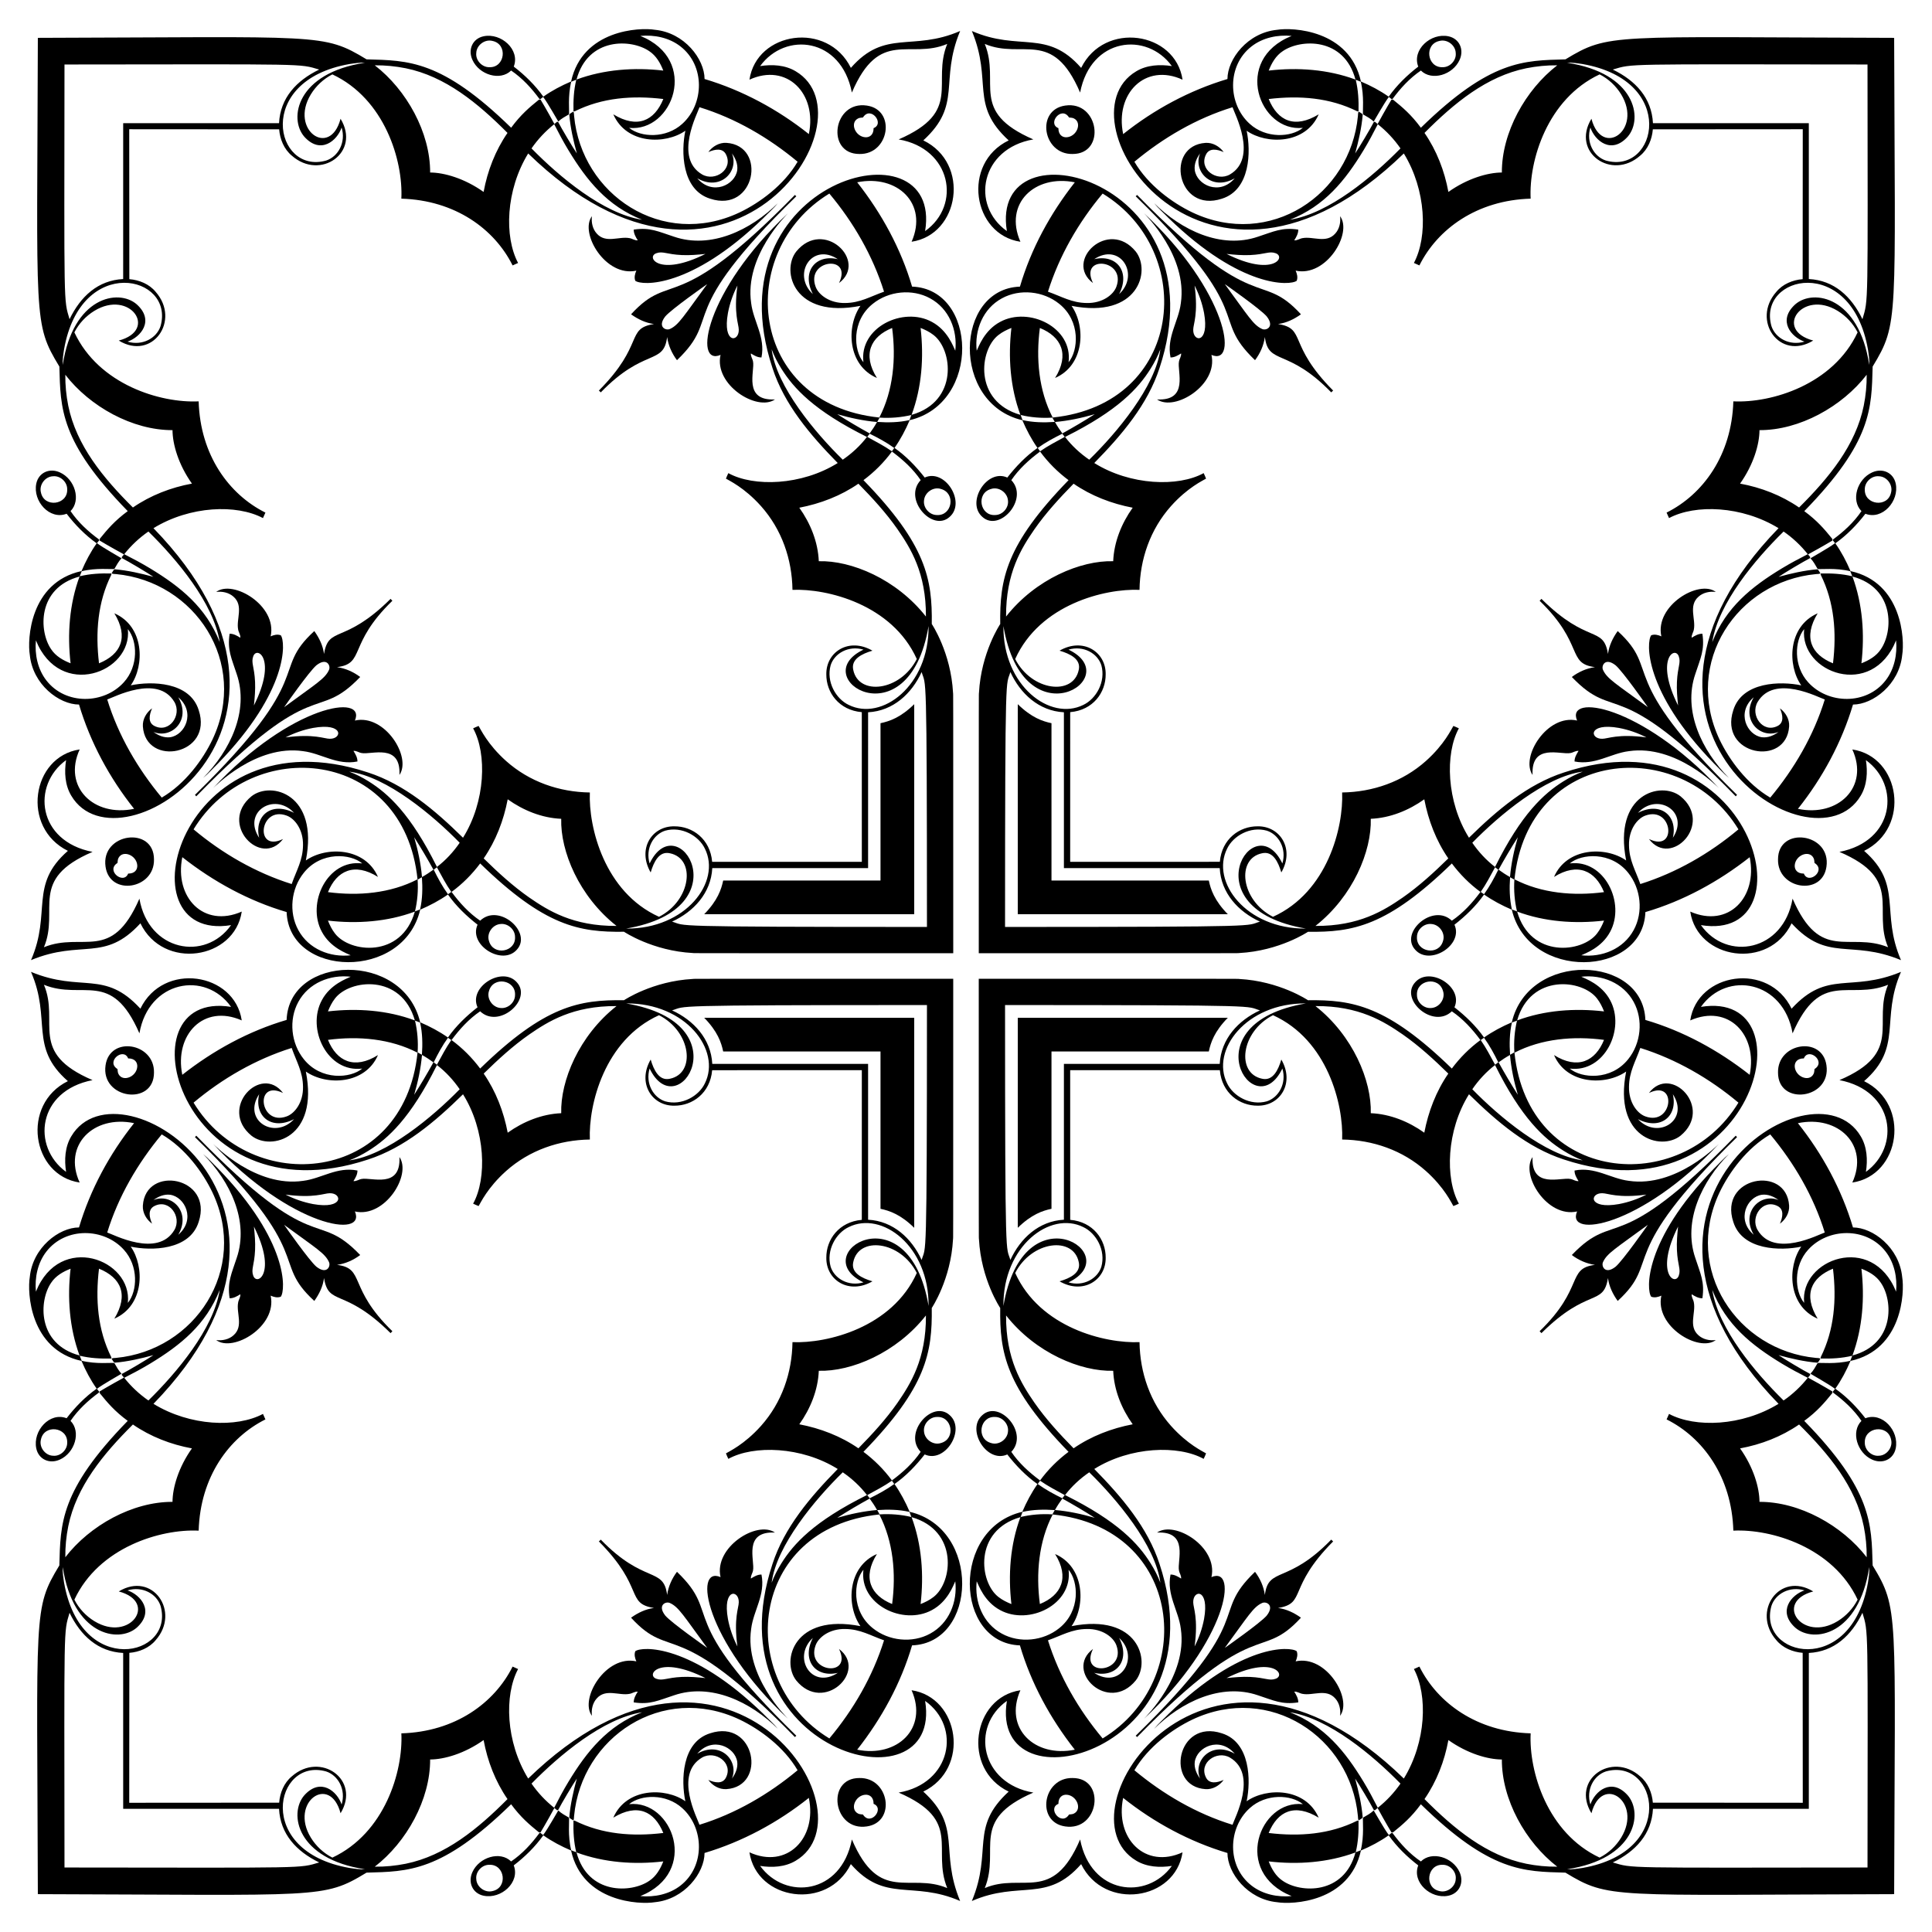
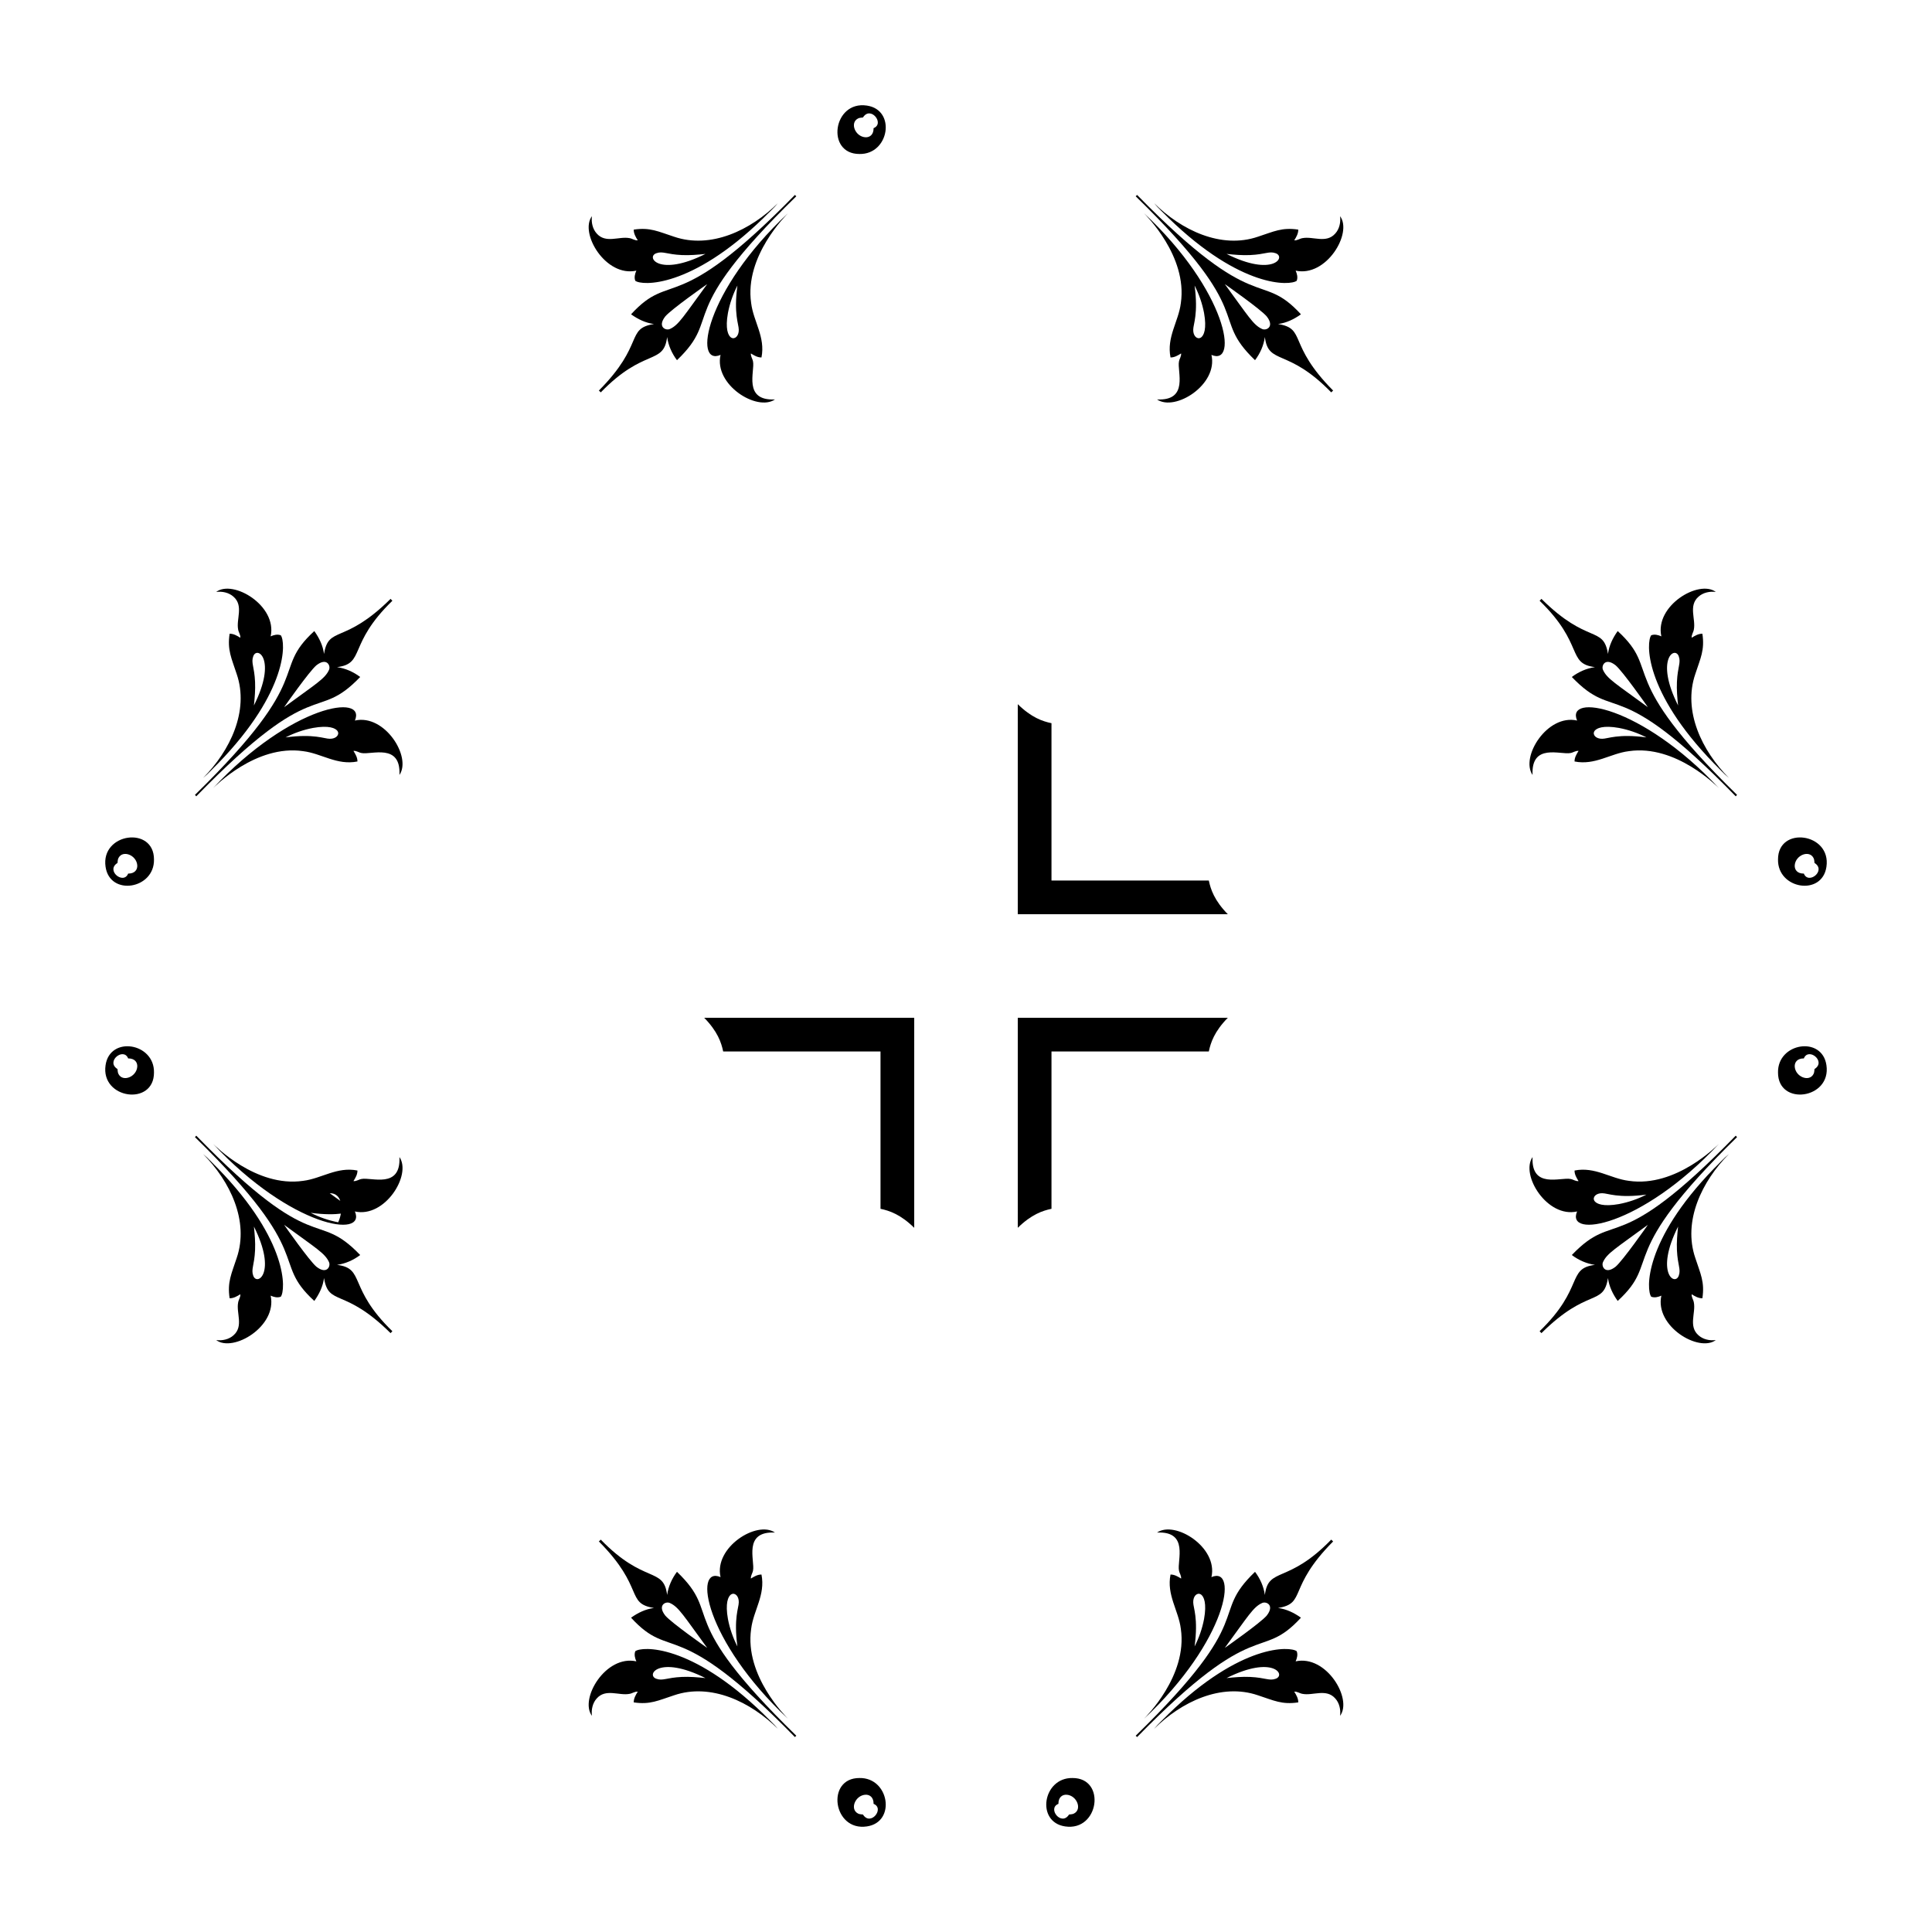
<svg xmlns="http://www.w3.org/2000/svg" version="1.1" id="Layer_1" x="0px" y="0px" viewBox="0 0 1649.766 1649.766" enable-background="new 0 0 1649.766 1649.766" xml:space="preserve">
  <g>
-     <path d="M1617.446,32.319c-242.62-0.634-243.415-4.173-280.68,18.372c-35.561,1.007-63.97,0.332-123.459,58.389   c-8.197-11.145-15.584-17.375-23.75-23.977c-0.444-0.045-0.887-0.086-1.322-0.118c0,0-5.111,8.439-11.875,20.903   c-0.742-0.616-1.471-1.236-2.205-1.856c-0.235,0.004-0.706,0.014-0.937,0.018c-2.824,5.535-12.629,22.011-16.022,26.956   c2.961-10.838,5.505-21.849,6.442-33.072c-0.666-1.372-2.381-1.757-3.482-2.694c-0.625,1.177-0.466,2.553-0.616,3.839   c-6.353,67.194-75.269,113.561-141.315,82.338c-17.239-8.239-37.91-23.362-49.538-43.295   c24.683-20.545,53.006-37.079,83.787-46.554c1.527,5.078,22.002,43.112-2.169,57.361c-11.177,6.559-27.001-4.381-20.405-17.149   c2.875-5.543,9.306-4.408,15.017-1.901c-3.518-4.849-9.326-8.253-15.434-7.878c-35.063,2.302-24.629,60.404,13.921,47.668   c24.447-7.637,24.802-40.575,21.129-58.013c16.953,11.926,50.309,11.697,61.512-14.012c-20.432,12.418-35.027,5.705-42.697-13.088   c26.202-3.136,52.177-1.213,75.746,10.562c0.24-0.018,0.729-0.054,0.973-0.072c0.222-9.027-0.226-18.15-2.395-26.951   c1.44,0.557,2.884,1.109,4.314,1.693c3.078,12.466,1.475,25.114,1.911,27.866c3.151,1.847,6.501,3.577,9.132,6.144   c0.347-0.361,9.016-15.956,12.934-21.016c0.733,0.57,1.462,1.15,2.187,1.738c0.217,0.032,0.661,0.095,0.878,0.131   c6.786-9.29,14.732-17.914,24.289-24.407c9.257,9.183,27.302,3.713,33.049-9.109c4.079-8.934-0.265-18.229-9.566-20.146   c-15.025-3.129-31.318,11.49-25.738,25.896c-9.548,7.339-18.268,15.85-25.258,25.683c-7.366-5.22-15.397-9.435-23.696-12.962   c-9.73-44.291-58.681-46.338-71.554-44.155c-25.302,2.435-42.403,25.073-42.425,42.022c-32.384,9.666-62.64,26.018-89.052,47.039   c-7.217-34.576,18.795-61.079,50.715-46.464c-6.144-41.163-66.758-50.272-86.598-10.073c-29.28-33.491-52.441-13.74-93.308-31.496   c17.948,43.258-2.195,62.612,31.438,93.421c-40.456,19.569-30.907,80.449,10.01,86.544c-14.324-32.559,12.197-57.701,46.459-50.76   c-20.844,26.512-37.35,56.655-46.867,89.075c-55.843,2.057-58.963,99.745,2.042,114.052c3.536,8.299,7.787,16.298,12.957,23.7   c-9.906,6.958-18.354,15.778-25.783,25.285c-17.445-7.904-35.458,21.223-21.287,33.602c14.705,13.37,40.027-15.325,24.715-31.374   c6.528-9.621,15.257-17.543,24.552-24.429c6.818,9.313,15.062,17.53,24.307,24.429c-53.638,55.191-58.833,84.576-58.325,122.83   c0,0-16.344,24.242-18.168,58.846c-0.146,3.402-0.168-22.638-0.163,222.292c244.93,0.004,218.89-0.017,222.292-0.163   c34.604-1.824,58.846-18.168,58.846-18.168c38.254,0.508,67.639-4.687,122.83-58.325c6.9,9.245,15.117,17.489,24.429,24.307   c-6.886,9.295-14.809,18.023-24.429,24.552c-16.049-15.313-44.744,10.01-31.374,24.715c12.379,14.17,41.505-3.843,33.602-21.287   c9.507-7.429,18.327-15.877,25.285-25.783c7.402,5.17,15.402,9.421,23.7,12.957c14.307,61.005,111.995,57.884,114.052,2.042   c32.42-9.516,62.563-26.023,89.075-46.867c6.941,34.262-18.202,60.783-50.76,46.459c6.094,40.917,66.974,50.466,86.544,10.01   c30.809,33.633,50.163,13.49,93.421,31.438c-17.757-40.867,1.994-64.028-31.496-93.308c40.199-19.84,31.089-80.454-10.073-86.598   c14.615,31.92-11.887,57.931-46.464,50.715c21.02-26.412,37.373-56.668,47.039-89.052c16.949-0.022,39.588-17.123,42.022-42.425   c2.183-12.873,0.136-61.824-44.155-71.554c-3.527-8.299-7.742-16.33-12.962-23.696c9.833-6.99,18.345-15.71,25.683-25.258   c14.406,5.58,29.026-10.713,25.896-25.738c-1.918-9.301-11.212-13.646-20.146-9.566c-12.822,5.747-18.292,23.792-9.109,33.049   c-6.492,9.557-15.117,17.503-24.407,24.289c0.036,0.217,0.1,0.661,0.131,0.878c0.589,0.724,1.168,1.453,1.738,2.187   c-5.06,3.919-20.655,12.587-21.016,12.934c2.567,2.63,4.296,5.981,6.144,9.132c2.751,0.436,15.4-1.168,27.865,1.91   c0.584,1.431,1.136,2.875,1.693,4.314c-8.801-2.168-17.924-2.617-26.951-2.395c-0.018,0.245-0.054,0.733-0.072,0.973   c11.776,23.57,13.698,49.545,10.562,75.746c-18.793-7.67-25.507-22.265-13.088-42.697c-25.709,11.203-25.938,44.56-14.012,61.512   c-17.438-3.673-50.376-3.318-58.013,21.129c-12.736,38.55,45.366,48.984,47.668,13.921c0.376-6.107-3.029-11.916-7.878-15.434   c2.507,5.711,3.641,12.142-1.901,15.017c-12.769,6.597-23.708-9.227-17.149-20.405c14.249-24.17,52.283-3.696,57.361-2.169   c-9.476,30.781-26.009,59.104-46.554,83.787c-19.933-11.627-35.055-32.299-43.295-49.538   c-31.223-66.047,15.144-134.962,82.338-141.315c1.286-0.149,2.662,0.009,3.839-0.616c-0.937-1.1-1.322-2.816-2.694-3.481   c-11.223,0.937-22.234,3.481-33.072,6.442c4.945-3.393,21.421-13.198,26.956-16.022c0.005-0.231,0.014-0.702,0.018-0.937   c-0.62-0.733-1.24-1.462-1.856-2.205c12.464-6.764,20.903-11.875,20.903-11.875c-0.032-0.435-0.073-0.878-0.118-1.322   c-6.601-8.166-12.832-15.553-23.977-23.75c58.057-59.489,57.382-87.898,58.389-123.459   C1621.62,275.734,1618.08,274.939,1617.446,32.319z M1617.446,1617.446c0.634-242.62,4.173-243.415-18.372-280.68   c-1.007-35.561-0.332-63.97-58.389-123.459c11.145-8.197,17.375-15.584,23.977-23.75c0.045-0.444,0.086-0.887,0.118-1.322   c0,0-8.439-5.111-20.903-11.875c0.616-0.742,1.236-1.471,1.856-2.205c-0.005-0.235-0.014-0.706-0.018-0.937   c-5.535-2.824-22.011-12.629-26.956-16.022c10.838,2.961,21.849,5.505,33.072,6.442c1.372-0.666,1.757-2.381,2.694-3.482   c-1.177-0.625-2.553-0.466-3.839-0.616c-67.194-6.353-113.561-75.269-82.338-141.315c8.239-17.239,23.362-37.91,43.295-49.538   c20.545,24.683,37.079,53.006,46.554,83.787c-5.078,1.527-43.112,22.002-57.361-2.169c-6.559-11.177,4.381-27.001,17.149-20.405   c5.543,2.875,4.408,9.306,1.901,15.017c4.849-3.518,8.253-9.326,7.878-15.434c-2.302-35.063-60.405-24.629-47.668,13.921   c7.637,24.447,40.575,24.802,58.013,21.129c-11.926,16.953-11.697,50.309,14.012,61.512c-12.418-20.432-5.705-35.027,13.088-42.697   c3.136,26.202,1.213,52.177-10.562,75.746c0.018,0.24,0.054,0.729,0.072,0.973c9.027,0.222,18.15-0.226,26.951-2.395   c-0.557,1.44-1.109,2.884-1.693,4.314c-12.466,3.078-25.114,1.475-27.865,1.911c-1.847,3.151-3.577,6.501-6.144,9.132   c0.361,0.347,15.956,9.016,21.016,12.934c-0.57,0.733-1.15,1.462-1.738,2.187c-0.032,0.217-0.095,0.661-0.131,0.878   c9.29,6.786,17.915,14.732,24.407,24.289c-9.183,9.257-3.713,27.302,9.109,33.049c8.934,4.079,18.229-0.265,20.146-9.566   c3.13-15.025-11.49-31.318-25.896-25.738c-7.339-9.548-15.85-18.268-25.683-25.258c5.22-7.366,9.435-15.397,12.962-23.696   c44.291-9.73,46.338-58.681,44.155-71.554c-2.435-25.302-25.073-42.403-42.022-42.425c-9.666-32.384-26.018-62.64-47.039-89.052   c34.576-7.217,61.079,18.795,46.464,50.715c41.163-6.144,50.272-66.758,10.073-86.598c33.491-29.28,13.74-52.441,31.496-93.308   c-43.258,17.948-62.612-2.195-93.421,31.438c-19.569-40.456-80.449-30.907-86.544,10.01c32.558-14.324,57.701,12.197,50.76,46.459   c-26.512-20.844-56.655-37.35-89.075-46.867c-2.057-55.843-99.745-58.963-114.052,2.042c-8.299,3.536-16.298,7.787-23.7,12.957   c-6.958-9.906-15.778-18.354-25.285-25.783c7.904-17.445-21.223-35.458-33.602-21.287c-13.37,14.705,15.325,40.027,31.374,24.715   c9.621,6.528,17.543,15.257,24.429,24.552c-9.313,6.818-17.53,15.062-24.429,24.307c-55.191-53.638-84.576-58.833-122.83-58.325   c0,0-24.242-16.344-58.846-18.168c-3.402-0.146,22.638-0.168-222.292-0.163c-0.004,244.93,0.017,218.89,0.163,222.292   c1.824,34.604,18.168,58.846,18.168,58.846c-0.508,38.254,4.687,67.639,58.325,122.83c-9.245,6.9-17.489,15.117-24.307,24.429   c-9.294-6.886-18.023-14.809-24.552-24.429c15.313-16.049-10.01-44.744-24.715-31.374c-14.17,12.379,3.843,41.505,21.287,33.602   c7.429,9.507,15.877,18.327,25.783,25.285c-5.17,7.402-9.421,15.402-12.957,23.7c-61.005,14.307-57.884,111.995-2.042,114.052   c9.516,32.42,26.023,62.563,46.867,89.075c-34.262,6.941-60.783-18.202-46.459-50.76c-40.917,6.094-50.466,66.974-10.01,86.544   c-33.633,30.809-13.49,50.163-31.438,93.421c40.867-17.757,64.028,1.994,93.308-31.496c19.84,40.199,80.454,31.089,86.598-10.073   c-31.92,14.615-57.931-11.887-50.715-46.464c26.412,21.02,56.668,37.373,89.052,47.039c0.022,16.949,17.123,39.588,42.425,42.022   c12.873,2.183,61.824,0.136,71.554-44.155c8.299-3.527,16.33-7.742,23.696-12.962c6.99,9.833,15.71,18.345,25.258,25.683   c-5.58,14.406,10.713,29.026,25.738,25.896c9.301-1.918,13.646-11.212,9.566-20.146c-5.747-12.822-23.792-18.292-33.049-9.109   c-9.557-6.492-17.502-15.117-24.289-24.407c-0.217,0.036-0.661,0.1-0.878,0.131c-0.724,0.589-1.453,1.168-2.187,1.738   c-3.919-5.06-12.587-20.655-12.934-21.016c-2.63,2.567-5.981,4.296-9.132,6.144c-0.436,2.751,1.168,15.4-1.911,27.865   c-1.431,0.584-2.875,1.136-4.314,1.693c2.168-8.801,2.617-17.924,2.395-26.951c-0.245-0.018-0.733-0.054-0.973-0.072   c-23.57,11.776-49.545,13.698-75.746,10.562c7.67-18.793,22.265-25.507,42.697-13.088c-11.203-25.709-44.56-25.938-61.512-14.012   c3.673-17.438,3.318-50.376-21.129-58.013c-38.55-12.736-48.984,45.366-13.921,47.668c6.107,0.376,11.916-3.029,15.434-7.878   c-5.711,2.507-12.142,3.641-15.017-1.901c-6.597-12.769,9.227-23.708,20.405-17.149c24.17,14.249,3.696,52.283,2.169,57.361   c-30.781-9.476-59.104-26.009-83.787-46.554c11.627-19.933,32.299-35.055,49.538-43.295   c66.047-31.223,134.962,15.144,141.315,82.338c0.149,1.286-0.009,2.662,0.616,3.839c1.1-0.937,2.816-1.322,3.482-2.694   c-0.937-11.223-3.482-22.234-6.442-33.072c3.393,4.945,13.198,21.421,16.022,26.956c0.231,0.005,0.702,0.014,0.937,0.018   c0.733-0.62,1.462-1.24,2.205-1.856c6.764,12.464,11.875,20.903,11.875,20.903c0.435-0.032,0.878-0.073,1.322-0.118   c8.167-6.601,15.553-12.832,23.75-23.977c59.489,58.057,87.898,57.382,123.459,58.389   C1374.031,1621.62,1374.826,1618.08,1617.446,1617.446z M32.319,1617.446c242.62,0.634,243.415,4.173,280.68-18.372   c35.561-1.007,63.97-0.332,123.459-58.389c8.197,11.145,15.584,17.375,23.75,23.977c0.444,0.045,0.887,0.086,1.322,0.118   c0,0,5.111-8.439,11.875-20.903c0.742,0.616,1.471,1.236,2.205,1.856c0.235-0.005,0.706-0.014,0.937-0.018   c2.824-5.535,12.629-22.011,16.022-26.956c-2.961,10.838-5.505,21.849-6.442,33.072c0.665,1.372,2.381,1.757,3.481,2.694   c0.625-1.177,0.466-2.553,0.616-3.839c6.353-67.194,75.269-113.561,141.315-82.338c17.239,8.239,37.91,23.362,49.538,43.295   c-24.683,20.545-53.006,37.079-83.787,46.554c-1.527-5.078-22.002-43.112,2.169-57.361c11.177-6.559,27.001,4.381,20.405,17.149   c-2.875,5.543-9.306,4.408-15.017,1.901c3.518,4.849,9.326,8.253,15.434,7.878c35.063-2.302,24.629-60.405-13.921-47.668   c-24.447,7.637-24.802,40.575-21.129,58.013c-16.953-11.926-50.309-11.697-61.512,14.012c20.432-12.418,35.027-5.705,42.697,13.088   c-26.202,3.136-52.177,1.213-75.746-10.562c-0.24,0.018-0.729,0.054-0.973,0.072c-0.222,9.027,0.226,18.15,2.395,26.951   c-1.44-0.557-2.884-1.109-4.314-1.693c-3.079-12.466-1.475-25.114-1.91-27.865c-3.151-1.847-6.501-3.577-9.132-6.144   c-0.347,0.361-9.016,15.956-12.934,21.016c-0.733-0.57-1.462-1.15-2.187-1.738c-0.217-0.032-0.661-0.095-0.878-0.131   c-6.786,9.29-14.732,17.915-24.289,24.407c-9.257-9.183-27.302-3.713-33.049,9.109c-4.079,8.934,0.265,18.229,9.566,20.146   c15.025,3.13,31.318-11.49,25.738-25.896c9.548-7.339,18.268-15.85,25.258-25.683c7.366,5.22,15.397,9.435,23.696,12.962   c9.73,44.291,58.681,46.338,71.554,44.155c25.302-2.435,42.403-25.073,42.425-42.022c32.384-9.666,62.64-26.018,89.052-47.039   c7.217,34.576-18.795,61.079-50.715,46.464c6.144,41.163,66.758,50.272,86.598,10.073c29.28,33.491,52.441,13.74,93.308,31.496   c-17.948-43.258,2.195-62.612-31.438-93.421c40.456-19.569,30.907-80.449-10.01-86.544c14.324,32.558-12.197,57.701-46.459,50.76   c20.844-26.512,37.35-56.655,46.867-89.075c55.843-2.057,58.963-99.745-2.042-114.052c-3.536-8.299-7.787-16.298-12.957-23.7   c9.906-6.958,18.354-15.778,25.783-25.285c17.445,7.904,35.458-21.223,21.287-33.602c-14.705-13.37-40.027,15.325-24.715,31.374   c-6.528,9.621-15.257,17.543-24.552,24.429c-6.818-9.313-15.062-17.53-24.307-24.429c53.638-55.191,58.833-84.576,58.325-122.83   c0,0,16.344-24.242,18.168-58.846c0.146-3.402,0.168,22.638,0.163-222.292c-244.93-0.004-218.889,0.017-222.292,0.163   c-34.604,1.824-58.846,18.168-58.846,18.168c-38.254-0.508-67.639,4.687-122.83,58.325c-6.9-9.245-15.117-17.489-24.429-24.307   c6.886-9.294,14.809-18.023,24.429-24.552c16.049,15.313,44.744-10.01,31.374-24.715c-12.379-14.17-41.505,3.843-33.602,21.287   c-9.507,7.429-18.326,15.877-25.285,25.783c-7.402-5.17-15.402-9.421-23.7-12.957c-14.307-61.005-111.995-57.884-114.052-2.042   c-32.42,9.516-62.563,26.023-89.075,46.867c-6.941-34.262,18.202-60.783,50.76-46.459c-6.095-40.917-66.975-50.466-86.544-10.01   c-30.809-33.633-50.163-13.49-93.421-31.438c17.757,40.867-1.994,64.028,31.496,93.308c-40.199,19.84-31.089,80.454,10.073,86.598   c-14.615-31.92,11.887-57.931,46.464-50.715c-21.02,26.412-37.373,56.668-47.039,89.052c-16.949,0.022-39.588,17.123-42.022,42.425   c-2.183,12.873-0.136,61.824,44.155,71.554c3.527,8.299,7.742,16.33,12.962,23.696c-9.833,6.99-18.345,15.71-25.683,25.258   c-14.406-5.58-29.026,10.713-25.896,25.738c1.918,9.301,11.212,13.646,20.146,9.566c12.822-5.747,18.292-23.792,9.109-33.049   c6.492-9.557,15.117-17.502,24.407-24.289c-0.036-0.217-0.1-0.661-0.131-0.878c-0.589-0.724-1.168-1.453-1.738-2.187   c5.06-3.919,20.655-12.587,21.016-12.934c-2.567-2.63-4.296-5.981-6.144-9.132c-2.751-0.436-15.4,1.168-27.866-1.911   c-0.584-1.431-1.136-2.875-1.693-4.314c8.801,2.168,17.924,2.617,26.951,2.395c0.018-0.245,0.054-0.733,0.072-0.973   c-11.776-23.57-13.698-49.545-10.562-75.746c18.793,7.67,25.507,22.265,13.088,42.697c25.709-11.203,25.938-44.56,14.012-61.512   c17.438,3.673,50.376,3.318,58.013-21.129c12.736-38.55-45.366-48.984-47.668-13.921c-0.376,6.107,3.029,11.916,7.878,15.434   c-2.507-5.711-3.641-12.142,1.901-15.017c12.768-6.597,23.708,9.227,17.149,20.405c-14.249,24.17-52.283,3.696-57.361,2.169   c9.476-30.781,26.009-59.104,46.554-83.787c19.933,11.627,35.055,32.299,43.295,49.538   c31.223,66.047-15.144,134.962-82.338,141.315c-1.286,0.149-2.662-0.009-3.839,0.616c0.937,1.1,1.322,2.816,2.694,3.482   c11.223-0.937,22.234-3.482,33.072-6.442c-4.945,3.393-21.421,13.198-26.956,16.022c-0.005,0.231-0.014,0.702-0.018,0.937   c0.62,0.733,1.24,1.462,1.856,2.205c-12.464,6.764-20.903,11.875-20.903,11.875c0.032,0.435,0.073,0.878,0.118,1.322   c6.601,8.167,12.831,15.553,23.977,23.75c-58.057,59.489-57.382,87.898-58.389,123.459   C28.146,1374.031,31.685,1374.826,32.319,1617.446z M32.319,32.319c-0.634,242.62-4.173,243.415,18.372,280.68   c1.007,35.561,0.332,63.97,58.389,123.459c-11.145,8.197-17.375,15.584-23.977,23.75c-0.045,0.444-0.086,0.887-0.118,1.322   c0,0,8.439,5.111,20.903,11.875c-0.616,0.742-1.236,1.471-1.856,2.205c0.004,0.235,0.014,0.706,0.018,0.937   c5.535,2.824,22.011,12.629,26.956,16.022c-10.838-2.961-21.849-5.505-33.072-6.442c-1.372,0.665-1.757,2.381-2.694,3.481   c1.177,0.625,2.553,0.466,3.839,0.616c67.194,6.353,113.561,75.269,82.338,141.315c-8.239,17.239-23.362,37.91-43.295,49.538   c-20.545-24.683-37.079-53.006-46.554-83.787c5.078-1.527,43.112-22.002,57.361,2.169c6.559,11.177-4.381,27.001-17.149,20.405   c-5.543-2.875-4.408-9.306-1.901-15.017c-4.849,3.518-8.253,9.326-7.878,15.434c2.302,35.063,60.404,24.629,47.668-13.921   c-7.637-24.447-40.575-24.802-58.013-21.129c11.926-16.953,11.697-50.309-14.012-61.512c12.418,20.432,5.705,35.027-13.088,42.697   c-3.136-26.202-1.213-52.177,10.562-75.746c-0.018-0.24-0.054-0.729-0.072-0.973c-9.027-0.222-18.15,0.226-26.951,2.395   c0.557-1.44,1.109-2.884,1.693-4.314c12.466-3.079,25.114-1.475,27.866-1.91c1.847-3.151,3.577-6.501,6.144-9.132   c-0.361-0.347-15.956-9.016-21.016-12.934c0.57-0.733,1.15-1.462,1.738-2.187c0.032-0.217,0.095-0.661,0.131-0.878   c-9.29-6.786-17.914-14.732-24.407-24.289c9.183-9.257,3.713-27.302-9.109-33.049c-8.934-4.079-18.229,0.265-20.146,9.566   c-3.129,15.025,11.49,31.318,25.896,25.738c7.339,9.548,15.85,18.268,25.683,25.258c-5.22,7.366-9.435,15.397-12.962,23.696   c-44.291,9.73-46.338,58.681-44.155,71.554c2.435,25.302,25.073,42.403,42.022,42.425c9.666,32.384,26.018,62.64,47.039,89.052   c-34.576,7.217-61.079-18.795-46.464-50.715c-41.163,6.144-50.272,66.758-10.073,86.598c-33.491,29.28-13.74,52.441-31.496,93.308   c43.258-17.948,62.612,2.195,93.421-31.438c19.569,40.456,80.449,30.907,86.544-10.01c-32.559,14.324-57.701-12.197-50.76-46.459   c26.512,20.844,56.655,37.35,89.075,46.867c2.057,55.843,99.745,58.963,114.052-2.042c8.299-3.536,16.298-7.787,23.7-12.957   c6.958,9.906,15.778,18.354,25.285,25.783c-7.904,17.445,21.223,35.458,33.602,21.287c13.37-14.705-15.325-40.027-31.374-24.715   c-9.621-6.528-17.543-15.257-24.429-24.552c9.313-6.818,17.53-15.062,24.429-24.307c55.191,53.638,84.576,58.833,122.83,58.325   c0,0,24.242,16.344,58.846,18.168c3.402,0.146-22.638,0.168,222.292,0.163c0.004-244.93-0.017-218.889-0.163-222.292   c-1.824-34.604-18.168-58.846-18.168-58.846c0.508-38.254-4.687-67.639-58.325-122.83c9.245-6.9,17.489-15.117,24.307-24.429   c9.295,6.886,18.023,14.809,24.552,24.429c-15.313,16.049,10.01,44.744,24.715,31.374c14.17-12.379-3.843-41.505-21.287-33.602   c-7.429-9.507-15.877-18.326-25.783-25.285c5.17-7.402,9.421-15.402,12.957-23.7c61.005-14.307,57.884-111.995,2.042-114.052   c-9.516-32.42-26.023-62.563-46.867-89.075c34.262-6.941,60.783,18.202,46.459,50.76c40.917-6.095,50.466-66.975,10.01-86.544   c33.633-30.809,13.49-50.163,31.438-93.421c-40.867,17.757-64.028-1.994-93.308,31.496c-19.84-40.199-80.454-31.089-86.598,10.073   c31.92-14.615,57.931,11.887,50.715,46.464c-26.412-21.02-56.668-37.373-89.052-47.039c-0.022-16.949-17.123-39.588-42.425-42.022   c-12.873-2.183-61.824-0.136-71.554,44.155c-8.299,3.527-16.33,7.742-23.696,12.962c-6.99-9.833-15.71-18.345-25.258-25.683   c5.58-14.406-10.713-29.026-25.738-25.896c-9.301,1.918-13.646,11.212-9.566,20.146c5.747,12.822,23.792,18.292,33.049,9.109   c9.557,6.492,17.503,15.117,24.289,24.407c0.217-0.036,0.661-0.1,0.878-0.131c0.724-0.589,1.453-1.168,2.187-1.738   c3.919,5.06,12.587,20.655,12.934,21.016c2.63-2.567,5.981-4.296,9.132-6.144c0.436-2.751-1.168-15.4,1.91-27.866   c1.431-0.584,2.875-1.136,4.314-1.693c-2.168,8.801-2.617,17.924-2.395,26.951c0.245,0.018,0.733,0.054,0.973,0.072   c23.57-11.776,49.545-13.698,75.746-10.562c-7.67,18.793-22.265,25.507-42.697,13.088c11.203,25.709,44.56,25.938,61.512,14.012   c-3.673,17.438-3.318,50.376,21.129,58.013c38.55,12.736,48.984-45.366,13.921-47.668c-6.107-0.376-11.916,3.029-15.434,7.878   c5.711-2.507,12.142-3.641,15.017,1.901c6.597,12.768-9.227,23.708-20.405,17.149c-24.17-14.249-3.696-52.283-2.169-57.361   c30.781,9.476,59.104,26.009,83.787,46.554c-11.627,19.933-32.299,35.055-49.538,43.295   c-66.047,31.223-134.962-15.144-141.315-82.338c-0.149-1.286,0.009-2.662-0.616-3.839c-1.1,0.937-2.816,1.322-3.481,2.694   c0.937,11.223,3.481,22.234,6.442,33.072c-3.393-4.945-13.198-21.421-16.022-26.956c-0.231-0.005-0.702-0.014-0.937-0.018   c-0.733,0.62-1.462,1.24-2.205,1.856c-6.764-12.464-11.875-20.903-11.875-20.903c-0.435,0.032-0.878,0.073-1.322,0.118   c-8.166,6.601-15.553,12.831-23.75,23.977c-59.489-58.057-87.898-57.382-123.459-58.389   C275.734,28.146,274.939,31.685,32.319,32.319z M1020.218,145.226c-0.629-5.116,1.53-10.164,4.541-14.189   c-6.308,15.306,9.934,32.563,29.609,21.197C1041.392,167.374,1021.977,157.986,1020.218,145.226z M145.226,629.548   c-5.116,0.629-10.164-1.53-14.189-4.541c15.306,6.308,32.563-9.934,21.197-29.609C167.374,608.374,157.986,627.788,145.226,629.548   z M629.548,1504.54c0.629,5.116-1.53,10.164-4.541,14.188c6.308-15.306-9.934-32.563-29.609-21.197   C608.374,1482.392,627.788,1491.78,629.548,1504.54z M1504.54,1020.218c5.116-0.629,10.164,1.53,14.188,4.541   c-15.306-6.308-32.563,9.934-21.197,29.609C1482.392,1041.392,1491.78,1021.977,1504.54,1020.218z M1497.532,595.399   c-11.366,19.675,5.891,35.917,21.197,29.609c-4.025,3.011-9.073,5.17-14.188,4.541   C1491.78,627.788,1482.392,608.374,1497.532,595.399z M595.399,152.234c19.675,11.366,35.917-5.891,29.609-21.197   c3.011,4.025,5.17,9.073,4.541,14.189C627.788,157.986,608.374,167.374,595.399,152.234z M152.234,1054.367   c11.366-19.675-5.891-35.917-21.197-29.609c4.025-3.011,9.073-5.17,14.189-4.541   C157.986,1021.977,167.374,1041.392,152.234,1054.367z M1054.367,1497.532c-19.675-11.366-35.917,5.891-29.609,21.197   c-3.011-4.025-5.17-9.073-4.541-14.188C1021.977,1491.78,1041.392,1482.392,1054.367,1497.532z M1229.22,34.954   c6.492-1.729,13.623,3.572,13.849,10.272c0.711,6.307-4.93,12.328-11.241,12.16C1218.504,57.844,1215.927,37.71,1229.22,34.954z    M34.954,420.545c-1.729-6.492,3.572-13.623,10.272-13.849c6.307-0.711,12.328,4.93,12.16,11.241   C57.844,431.261,37.71,433.838,34.954,420.545z M420.545,1614.811c-6.492,1.729-13.623-3.572-13.849-10.272   c-0.711-6.307,4.93-12.328,11.241-12.16C431.261,1591.921,433.838,1612.056,420.545,1614.811z M1614.811,1229.22   c1.729,6.492-3.572,13.623-10.272,13.849c-6.307,0.711-12.328-4.93-12.16-11.241   C1591.921,1218.504,1612.056,1215.927,1614.811,1229.22z M1592.379,417.938c-0.167-6.311,5.854-11.952,12.16-11.241   c6.7,0.226,12.002,7.357,10.272,13.849C1612.056,433.838,1591.921,431.261,1592.379,417.938z M417.938,57.387   c-6.311,0.167-11.952-5.854-11.241-12.16c0.226-6.7,7.357-12.002,13.849-10.272C433.838,37.71,431.261,57.844,417.938,57.387z    M57.387,1231.828c0.167,6.311-5.854,11.952-12.16,11.241c-6.7-0.226-12.002-7.357-10.272-13.849   C37.71,1215.927,57.844,1218.504,57.387,1231.828z M1231.828,1592.379c6.311-0.167,11.952,5.854,11.241,12.16   c-0.226,6.7-7.357,12.002-13.849,10.272C1215.927,1612.056,1218.504,1591.921,1231.828,1592.379z M1157.463,67.927   c-23.565-8.697-49.262-10.531-74.089-7.656c2.485-6.397,6.116-12.749,11.993-16.588   C1110.604,33.14,1147.746,31.604,1157.463,67.927z M67.927,492.303c-8.697,23.565-10.531,49.262-7.656,74.089   c-6.397-2.486-12.749-6.116-16.588-11.993C33.14,539.161,31.604,502.02,67.927,492.303z M492.303,1581.839   c23.565,8.697,49.262,10.531,74.089,7.656c-2.486,6.397-6.116,12.749-11.993,16.588   C539.161,1616.626,502.02,1618.161,492.303,1581.839z M1581.839,1157.463c8.697-23.565,10.531-49.262,7.656-74.089   c6.397,2.485,12.749,6.116,16.588,11.993C1616.626,1110.604,1618.161,1147.746,1581.839,1157.463z M1606.083,554.399   c-3.839,5.876-10.191,9.507-16.588,11.993c2.875-24.828,1.041-50.525-7.656-74.089   C1618.161,502.02,1616.626,539.161,1606.083,554.399z M554.399,43.683c5.876,3.839,9.507,10.191,11.993,16.588   c-24.828-2.875-50.525-1.041-74.089,7.656C502.02,31.604,539.161,33.14,554.399,43.683z M43.683,1095.366   c3.839-5.876,10.191-9.507,16.588-11.993c-2.875,24.828-1.041,50.525,7.656,74.089C31.604,1147.746,33.14,1110.604,43.683,1095.366   z M1095.366,1606.083c-5.876-3.839-9.507-10.191-11.993-16.588c24.828,2.875,50.525,1.041,74.089-7.656   C1147.746,1618.161,1110.604,1616.626,1095.366,1606.083z M1068.696,39.636c9.602-7.493,22.311-10.1,34.272-8.973   c-50.922,20.47-27.542,82.456,9.58,78.512c-10.056,8.227-31.497,9.241-45.386-3.423   C1048.38,88.807,1047.531,56.063,1068.696,39.636z M39.636,581.07c-7.493-9.602-10.1-22.311-8.973-34.272   c20.47,50.922,82.456,27.542,78.512-9.58c8.227,10.056,9.241,31.497-3.423,45.386C88.807,601.385,56.063,602.234,39.636,581.07z    M581.07,1610.13c-9.602,7.493-22.311,10.1-34.272,8.973c50.922-20.47,27.542-82.456-9.58-78.512   c10.056-8.227,31.497-9.241,45.386,3.423C601.385,1560.959,602.234,1593.703,581.07,1610.13z M1610.13,1068.696   c7.493,9.602,10.1,22.311,8.973,34.272c-20.47-50.922-82.456-27.542-78.512,9.58c-8.227-10.056-9.241-31.497,3.423-45.386   C1560.959,1048.38,1593.703,1047.531,1610.13,1068.696z M1544.013,582.604c-12.664-13.889-11.65-35.33-3.423-45.386   c-3.944,37.122,58.042,60.502,78.512,9.58c1.127,11.961-1.48,24.669-8.973,34.272   C1593.703,602.234,1560.959,601.385,1544.013,582.604z M582.604,105.752c-13.889,12.664-35.33,11.65-45.386,3.423   c37.122,3.944,60.502-58.043,9.58-78.512c11.961-1.127,24.669,1.48,34.272,8.973C602.234,56.063,601.385,88.807,582.604,105.752z    M105.752,1067.161c12.664,13.889,11.65,35.33,3.423,45.386c3.944-37.122-58.043-60.502-78.512-9.58   c-1.127-11.961,1.48-24.669,8.973-34.272C56.063,1047.531,88.807,1048.38,105.752,1067.161z M1067.161,1544.013   c13.889-12.664,35.33-11.65,45.386-3.423c-37.122-3.944-60.502,58.042-9.58,78.512c-11.961,1.127-24.669-1.48-34.272-8.973   C1047.531,1593.703,1048.38,1560.959,1067.161,1544.013z M849.751,439.799c-13.07,0.788-16.429-18.673-3.482-22.256   c6.524-2.178,13.93,3.02,14.46,9.784C861.527,433.624,856.094,439.795,849.751,439.799z M439.799,800.014   c0.788,13.07-18.673,16.429-22.256,3.482c-2.178-6.524,3.02-13.93,9.784-14.46C433.624,788.239,439.795,793.672,439.799,800.014z    M800.014,1209.967c13.07-0.788,16.429,18.673,3.482,22.256c-6.524,2.178-13.93-3.02-14.46-9.783   C788.239,1216.142,793.672,1209.971,800.014,1209.967z M1209.967,849.751c-0.788-13.07,18.673-16.429,22.256-3.482   c2.178,6.524-3.02,13.93-9.783,14.46C1216.142,861.527,1209.971,856.094,1209.967,849.751z M1222.439,789.036   c6.764,0.53,11.961,7.936,9.783,14.46c-3.583,12.948-23.044,9.589-22.256-3.482   C1209.971,793.672,1216.142,788.239,1222.439,789.036z M789.036,427.326c0.53-6.764,7.936-11.961,14.46-9.784   c12.948,3.583,9.589,23.044-3.482,22.256C793.672,439.795,788.239,433.624,789.036,427.326z M427.326,860.73   c-6.764-0.53-11.961-7.936-9.784-14.46c3.583-12.948,23.044-9.589,22.256,3.482C439.795,856.094,433.624,861.527,427.326,860.73z    M860.73,1222.439c-0.53,6.764-7.936,11.961-14.46,9.783c-12.948-3.583-9.589-23.044,3.482-22.256   C856.094,1209.971,861.527,1216.142,860.73,1222.439z M1544.576,105.189c-44.362,0.005-88.724,0.011-133.087-0.012   c-1.108-21.569-14.812-36.338-34.294-45.785c17.582-5.147,7.052-4.512,217.499-4.321c0.191,210.447,0.826,199.917-4.321,217.499   c-9.446-19.482-24.216-33.186-45.785-34.294C1544.565,193.914,1544.572,149.552,1544.576,105.189z M1544.576,1544.576   c-0.005-44.362-0.011-88.724,0.012-133.087c21.568-1.108,36.338-14.812,45.785-34.294c5.147,17.582,4.512,7.052,4.321,217.499   c-210.447,0.191-199.917,0.826-217.499-4.321c19.482-9.446,33.186-24.216,34.294-45.785   C1455.852,1544.565,1500.214,1544.572,1544.576,1544.576z M105.189,1544.576c44.362-0.005,88.725-0.011,133.087,0.012   c1.108,21.568,14.812,36.338,34.294,45.785c-17.582,5.147-7.052,4.512-217.499,4.321c-0.191-210.447-0.826-199.917,4.321-217.499   c9.446,19.482,24.216,33.186,45.785,34.294C105.201,1455.852,105.194,1500.214,105.189,1544.576z M105.189,105.189   c0.005,44.362,0.011,88.725-0.012,133.087c-21.569,1.108-36.338,14.812-45.785,34.294c-5.147-17.582-4.512-7.052-4.321-217.499   c210.447-0.191,199.917-0.826,217.499,4.321c-19.482,9.446-33.186,24.216-34.294,45.785   C193.914,105.201,149.552,105.194,105.189,105.189z M1351.399,54.698c81.741,14.305,63.319,94.688,19.884,82.401   c-10.338-3.387-17.073-15.555-13.233-28.21c3.736,11.163,17.88,23.359,31.84,7.873c13.668-15.687,6.314-54.428-51.761-63.174   C1342.58,53.299,1347.012,54.032,1351.399,54.698z M54.698,298.367c14.305-81.741,94.688-63.319,82.401-19.884   c-3.387,10.338-15.555,17.072-28.21,13.233c11.163-3.736,23.359-17.88,7.873-31.84c-15.687-13.668-54.428-6.314-63.174,51.761   C53.299,307.186,54.032,302.754,54.698,298.367z M298.367,1595.068c-81.741-14.305-63.319-94.688-19.884-82.401   c10.338,3.387,17.072,15.555,13.233,28.21c-3.736-11.163-17.88-23.359-31.84-7.873c-13.668,15.687-6.314,54.428,51.761,63.174   C307.186,1596.467,302.754,1595.733,298.367,1595.068z M1595.068,1351.399c-14.305,81.741-94.688,63.319-82.401,19.884   c3.387-10.338,15.555-17.073,28.21-13.233c-11.163,3.736-23.359,17.88-7.873,31.84c15.687,13.668,54.428,6.314,63.174-51.761   C1596.467,1342.58,1595.733,1347.012,1595.068,1351.399z M1596.177,311.636c-8.746-58.075-47.487-65.429-63.174-51.761   c-15.486,13.961-3.29,28.105,7.873,31.84c-12.654,3.839-24.823-2.895-28.21-13.233c-12.287-43.435,68.097-61.857,82.401,19.884   C1595.733,302.754,1596.467,307.186,1596.177,311.636z M311.636,53.589c-58.075,8.746-65.429,47.487-51.761,63.174   c13.961,15.486,28.105,3.29,31.84-7.873c3.839,12.654-2.895,24.823-13.233,28.21c-43.435,12.287-61.857-68.097,19.884-82.401   C302.754,54.032,307.186,53.299,311.636,53.589z M53.589,1338.129c8.746,58.075,47.487,65.429,63.174,51.761   c15.486-13.961,3.29-28.105-7.873-31.84c12.654-3.839,24.823,2.895,28.21,13.233c12.287,43.435-68.097,61.857-82.401-19.884   C54.032,1347.012,53.299,1342.58,53.589,1338.129z M1338.129,1596.177c58.075-8.746,65.429-47.487,51.761-63.174   c-13.961-15.486-28.105-3.29-31.84,7.873c-3.839-12.654,2.895-24.823,13.233-28.21c43.435-12.287,61.857,68.097-19.884,82.401   C1347.012,1595.733,1342.58,1596.467,1338.129,1596.177z M1303.296,58.288c8.701-1.734,17.575-2.617,26.453-2.513   c-27.18,20.975-47.421,57.383-47.288,91.533c-12.09,0.051-29.392,5.056-45.658,16.588c-3.291-17.937-10.023-35.358-20.4-50.402   C1241.723,88.019,1269.493,65.165,1303.296,58.288z M58.288,346.469c-1.734-8.701-2.617-17.575-2.513-26.453   c20.975,27.18,57.383,47.421,91.533,47.288c0.051,12.09,5.056,29.392,16.588,45.658c-17.937,3.291-35.358,10.023-50.402,20.4   C88.019,408.042,65.165,380.272,58.288,346.469z M346.469,1591.478c-8.701,1.734-17.575,2.617-26.453,2.513   c27.18-20.975,47.421-57.383,47.288-91.533c12.09-0.052,29.392-5.056,45.658-16.588c3.291,17.937,10.023,35.358,20.4,50.402   C408.042,1561.747,380.272,1584.601,346.469,1591.478z M1591.478,1303.296c1.734,8.701,2.617,17.575,2.513,26.453   c-20.975-27.18-57.383-47.421-91.533-47.288c-0.052-12.09-5.056-29.392-16.588-45.658c17.937-3.291,35.358-10.023,50.402-20.4   C1561.747,1241.723,1584.601,1269.493,1591.478,1303.296z M1536.272,433.362c-15.044-10.377-32.465-17.109-50.402-20.4   c11.532-16.265,16.537-33.568,16.588-45.658c34.149,0.133,70.557-20.107,91.533-47.288c0.104,8.878-0.779,17.751-2.513,26.453   C1584.601,380.272,1561.747,408.042,1536.272,433.362z M433.362,113.494c-10.377,15.044-17.109,32.465-20.4,50.402   c-16.265-11.532-33.568-16.537-45.658-16.588c0.133-34.149-20.107-70.558-47.288-91.533c8.878-0.104,17.751,0.779,26.453,2.513   C380.272,65.165,408.042,88.019,433.362,113.494z M113.494,1216.404c15.044,10.377,32.465,17.109,50.402,20.4   c-11.532,16.265-16.537,33.568-16.588,45.658c-34.149-0.133-70.558,20.107-91.533,47.288c-0.104-8.878,0.779-17.751,2.513-26.453   C65.165,1269.493,88.019,1241.723,113.494,1216.404z M1216.404,1536.272c10.377-15.044,17.109-32.465,20.4-50.402   c16.265,11.532,33.568,16.537,45.658,16.588c-0.133,34.149,20.107,70.557,47.288,91.533c-8.878,0.104-17.751-0.779-26.453-2.513   C1269.493,1584.601,1241.723,1561.747,1216.404,1536.272z M1164.444,128.144c4.346-7.176,8.28-14.591,12.088-22.066   c7.434,5.885,13.967,12.853,19.363,20.649c-23.772,24.214-61.103,55.632-94.444,60.919   C1131.056,175.962,1148.601,154.317,1164.444,128.144z M128.144,485.322c-7.176-4.346-14.591-8.28-22.066-12.088   c5.885-7.434,12.853-13.967,20.649-19.363c24.214,23.772,55.632,61.103,60.919,94.444   C175.962,518.71,154.317,501.165,128.144,485.322z M485.322,1521.621c-4.346,7.176-8.28,14.591-12.088,22.066   c-7.434-5.885-13.967-12.853-19.363-20.649c23.772-24.214,61.103-55.632,94.444-60.919   C518.71,1473.804,501.165,1495.448,485.322,1521.621z M1521.621,1164.444c7.176,4.346,14.591,8.28,22.066,12.088   c-5.885,7.434-12.853,13.967-20.649,19.363c-24.214-23.772-55.632-61.103-60.919-94.444   C1473.804,1131.056,1495.448,1148.601,1521.621,1164.444z M1462.119,548.315c5.287-33.341,36.705-70.672,60.919-94.444   c7.796,5.397,14.764,11.929,20.649,19.363c-7.475,3.807-14.89,7.742-22.066,12.088   C1495.448,501.165,1473.804,518.71,1462.119,548.315z M548.315,187.647c-33.341-5.287-70.672-36.705-94.444-60.919   c5.397-7.796,11.929-14.764,19.363-20.649c3.807,7.475,7.742,14.89,12.088,22.066C501.165,154.317,518.71,175.962,548.315,187.647z    M187.647,1101.451c-5.287,33.341-36.705,70.672-60.919,94.444c-7.796-5.396-14.764-11.929-20.649-19.363   c7.475-3.807,14.89-7.742,22.066-12.088C154.317,1148.601,175.962,1131.056,187.647,1101.451z M1101.451,1462.119   c33.341,5.287,70.672,36.705,94.444,60.919c-5.396,7.796-11.929,14.764-19.363,20.649c-3.807-7.475-7.742-14.89-12.088-22.066   C1148.601,1495.448,1131.056,1473.804,1101.451,1462.119z M941.569,165.286c81.101,49.352,69.464,179.613-42.67,191.251   c-11.98-23.167-14.362-50.503-10.938-76.475c18.338,7.427,25.579,22.547,12.984,42.688c25.083-10.82,26.449-43.814,14.071-61.58   c56.718,11.17,67.998-29.621,54.83-46.369c-23.402-28.666-61.553,8.142-36.522,26.888c-11.99-24.52,28.552-20.288,19.988,3.092   c-2.538,7.016-12.036,14.235-25.262,13.962c-12.923-0.117-21.523-5.591-33.185-9.675   C904.523,218.333,920.92,189.928,941.569,165.286z M165.286,708.196c49.352-81.101,179.613-69.464,191.251,42.67   c-23.167,11.98-50.503,14.362-76.475,10.938c7.427-18.338,22.547-25.579,42.688-12.984c-10.82-25.083-43.814-26.449-61.58-14.071   c11.17-56.718-29.621-67.998-46.369-54.83c-28.666,23.402,8.142,61.553,26.888,36.522c-24.52,11.99-20.288-28.552,3.092-19.988   c7.016,2.538,14.235,12.036,13.962,25.262c-0.117,12.923-5.591,21.523-9.675,33.185   C218.333,745.243,189.928,728.845,165.286,708.196z M708.196,1484.479c-81.101-49.352-69.464-179.613,42.67-191.251   c11.98,23.167,14.362,50.503,10.938,76.475c-18.338-7.427-25.579-22.547-12.984-42.688c-25.083,10.82-26.449,43.814-14.071,61.58   c-56.718-11.17-67.998,29.621-54.83,46.369c23.402,28.666,61.553-8.142,36.522-26.888c11.99,24.52-28.552,20.288-19.988-3.092   c2.538-7.016,12.036-14.235,25.262-13.962c12.923,0.117,21.523,5.591,33.185,9.675   C745.243,1431.433,728.845,1459.837,708.196,1484.479z M1484.479,941.569c-49.352,81.101-179.613,69.464-191.251-42.67   c23.167-11.98,50.503-14.362,76.475-10.938c-7.427,18.338-22.547,25.579-42.688,12.984c10.82,25.083,43.814,26.449,61.58,14.071   c-11.17,56.718,29.621,67.998,46.369,54.83c28.666-23.402-8.142-61.553-26.888-36.522c24.52-11.99,20.288,28.552-3.092,19.988   c-7.016-2.538-14.235-12.036-13.962-25.262c0.117-12.923,5.591-21.523,9.675-33.185   C1431.433,904.523,1459.837,920.92,1484.479,941.569z M1400.697,754.9c-4.084-11.662-9.557-20.262-9.675-33.185   c-0.273-13.226,6.946-22.725,13.962-25.262c23.38-8.564,27.612,31.978,3.092,19.988c18.745,25.031,55.554-13.12,26.888-36.522   c-16.748-13.168-57.539-1.888-46.369,54.83c-17.766-12.378-50.76-11.012-61.58,14.071c20.141-12.595,35.261-5.353,42.688,12.984   c-25.972,3.424-53.309,1.042-76.475-10.938c11.639-112.134,141.9-123.771,191.251-42.67   C1459.837,728.845,1431.433,745.243,1400.697,754.9z M754.9,249.068c-11.662,4.084-20.262,9.557-33.185,9.675   c-13.226,0.273-22.725-6.946-25.262-13.962c-8.564-23.38,31.978-27.612,19.988-3.092c25.031-18.745-13.12-55.554-36.522-26.888   c-13.168,16.748-1.888,57.539,54.83,46.369c-12.378,17.766-11.012,50.76,14.071,61.58c-12.595-20.141-5.353-35.261,12.984-42.688   c3.424,25.972,1.042,53.309-10.938,76.475c-112.134-11.639-123.771-141.9-42.67-191.251   C728.845,189.928,745.243,218.333,754.9,249.068z M249.068,894.866c4.084,11.662,9.557,20.262,9.675,33.185   c0.273,13.226-6.946,22.725-13.962,25.262c-23.38,8.564-27.612-31.978-3.092-19.988c-18.745-25.031-55.554,13.12-26.888,36.522   c16.748,13.168,57.539,1.888,46.369-54.83c17.766,12.378,50.76,11.012,61.58-14.071c-20.141,12.595-35.261,5.353-42.688-12.984   c25.972-3.424,53.309-1.042,76.475,10.938c-11.639,112.134-141.9,123.771-191.251,42.67   C189.928,920.92,218.333,904.523,249.068,894.866z M894.866,1400.697c11.662-4.084,20.262-9.557,33.185-9.675   c13.226-0.273,22.725,6.946,25.262,13.962c8.564,23.38-31.978,27.612-19.988,3.092c-25.031,18.745,13.12,55.554,36.522,26.888   c13.168-16.748,1.888-57.539-54.83-46.369c12.378-17.766,11.012-50.76-14.071-61.58c12.595,20.141,5.353,35.261-12.984,42.688   c-3.424-25.972-1.042-53.309,10.938-76.475c112.134,11.639,123.771,141.9,42.67,191.251   C920.92,1459.837,904.523,1431.433,894.866,1400.697z M934.819,353.685c-9.027,5.786-18.281,11.223-27.662,16.421   c-2.286-3.128-4.441-6.361-6.302-9.761C912.373,359.363,923.727,356.9,934.819,353.685z M353.685,714.946   c5.786,9.027,11.223,18.281,16.421,27.662c-3.128,2.286-6.361,4.441-9.761,6.302C359.363,737.393,356.9,726.038,353.685,714.946z    M714.946,1296.08c9.027-5.786,18.281-11.223,27.662-16.421c2.286,3.128,4.441,6.361,6.302,9.761   C737.393,1290.403,726.038,1292.866,714.946,1296.08z M1296.08,934.819c-5.786-9.027-11.223-18.281-16.421-27.662   c3.128-2.286,6.361-4.441,9.761-6.302C1290.403,912.373,1292.866,923.727,1296.08,934.819z M1289.421,748.91   c-3.4-1.861-6.632-4.016-9.761-6.302c5.197-9.381,10.635-18.634,16.421-27.662C1292.866,726.038,1290.403,737.393,1289.421,748.91z    M748.91,360.345c-1.861,3.4-4.016,6.632-6.302,9.761c-9.381-5.197-18.634-10.635-27.662-16.421   C726.038,356.9,737.393,359.363,748.91,360.345z M360.345,900.855c3.4,1.861,6.632,4.016,9.761,6.302   c-5.197,9.381-10.635,18.634-16.421,27.662C356.9,923.727,359.363,912.373,360.345,900.855z M900.855,1289.421   c1.861-3.4,4.016-6.632,6.302-9.761c9.381,5.197,18.634,10.635,27.662,16.421C923.727,1292.866,912.373,1290.403,900.855,1289.421z    M934.344,221.307c22.149-14.669,39.424,13.03,21.31,29.821C965.646,231.625,952.982,216.874,934.344,221.307z M221.307,715.422   c-14.669-22.149,13.03-39.424,29.821-21.31C231.625,684.119,216.874,696.783,221.307,715.422z M715.422,1428.459   c-22.149,14.669-39.424-13.03-21.31-29.821C684.119,1418.14,696.783,1432.892,715.422,1428.459z M1428.459,934.344   c14.669,22.149-13.03,39.424-29.821,21.31C1418.14,965.646,1432.892,952.982,1428.459,934.344z M1398.637,694.112   c16.792-18.114,44.49-0.839,29.821,21.31C1432.892,696.783,1418.14,684.119,1398.637,694.112z M694.112,251.128   c-18.114-16.792-0.839-44.49,21.31-29.821C696.783,216.874,684.119,231.625,694.112,251.128z M251.128,955.654   c-16.792,18.114-44.49,0.839-29.821-21.31C216.874,952.982,231.625,965.646,251.128,955.654z M955.654,1398.637   c18.114,16.792,0.839,44.49-21.31,29.821C952.982,1432.892,965.646,1418.14,955.654,1398.637z M852.762,285.948   c3.287-2.549,7.054-4.387,10.897-5.917c-2.875,24.873-1.091,50.629,7.692,74.221C831.191,342.774,836.106,298.452,852.762,285.948z    M285.948,797.004c-2.549-3.287-4.387-7.054-5.917-10.897c24.873,2.875,50.629,1.091,74.221-7.692   C342.774,818.575,298.452,813.66,285.948,797.004z M797.004,1363.818c-3.287,2.549-7.054,4.387-10.897,5.917   c2.875-24.873,1.091-50.629-7.692-74.221C818.575,1306.992,813.66,1351.314,797.004,1363.818z M1363.818,852.762   c2.549,3.287,4.387,7.054,5.917,10.897c-24.873-2.875-50.629-1.091-74.221,7.692   C1306.992,831.191,1351.314,836.106,1363.818,852.762z M1295.514,778.415c23.592,8.783,49.348,10.567,74.221,7.692   c-1.53,3.844-3.368,7.61-5.917,10.897C1351.314,813.66,1306.992,818.575,1295.514,778.415z M778.415,354.251   c8.783-23.592,10.567-49.348,7.692-74.221c3.844,1.53,7.61,3.368,10.897,5.917C813.66,298.452,818.575,342.774,778.415,354.251z    M354.251,871.351c-23.592-8.783-49.348-10.567-74.221-7.692c1.53-3.844,3.368-7.61,5.917-10.897   C298.452,836.106,342.774,831.191,354.251,871.351z M871.351,1295.514c-8.783,23.592-10.567,49.348-7.692,74.221   c-3.844-1.53-7.61-3.368-10.897-5.917C836.106,1351.314,831.191,1306.992,871.351,1295.514z M853.962,274.906   c-13.523,7.241-18.301,21.283-19.934,24.565c-1.976-17.648,5.312-35.922,21.496-44.712c15.302-8.398,35.426-6.243,48.945,4.668   c18.486,14.734,16.384,39.998,8.004,49.877C916.206,279.555,878.498,261.46,853.962,274.906z M274.906,795.804   c7.241,13.523,21.283,18.301,24.565,19.934c-17.648,1.976-35.922-5.312-44.712-21.496c-8.398-15.302-6.243-35.426,4.668-48.945   c14.734-18.486,39.998-16.384,49.877-8.004C279.555,733.559,261.46,771.268,274.906,795.804z M795.804,1374.86   c13.523-7.241,18.301-21.283,19.934-24.565c1.976,17.648-5.312,35.922-21.496,44.712c-15.302,8.398-35.426,6.243-48.945-4.668   c-18.486-14.734-16.384-39.998-8.004-49.877C733.559,1370.211,771.268,1388.305,795.804,1374.86z M1374.86,853.962   c-7.241-13.523-21.283-18.301-24.565-19.934c17.648-1.976,35.922,5.312,44.712,21.496c8.398,15.302,6.243,35.426-4.668,48.945   c-14.734,18.486-39.998,16.384-49.877,8.004C1370.211,916.206,1388.305,878.498,1374.86,853.962z M1340.461,737.293   c9.88-8.379,35.144-10.482,49.877,8.004c10.911,13.518,13.066,33.642,4.668,48.945c-8.79,16.184-27.063,23.471-44.712,21.496   c3.282-1.632,17.324-6.411,24.565-19.934C1388.305,771.268,1370.211,733.559,1340.461,737.293z M737.293,309.304   c-8.379-9.88-10.482-35.144,8.004-49.877c13.518-10.911,33.642-13.066,48.945-4.668c16.184,8.79,23.471,27.063,21.496,44.712   c-1.632-3.283-6.411-17.324-19.934-24.565C771.268,261.46,733.559,279.555,737.293,309.304z M309.304,912.472   c-9.88,8.379-35.144,10.482-49.877-8.004c-10.911-13.519-13.066-33.642-4.668-48.945c8.79-16.184,27.063-23.471,44.712-21.496   c-3.283,1.632-17.324,6.411-24.565,19.934C261.46,878.498,279.555,916.206,309.304,912.472z M912.472,1340.461   c8.379,9.88,10.482,35.144-8.004,49.877c-13.519,10.911-33.642,13.066-48.945,4.668c-16.184-8.79-23.471-27.063-21.496-44.712   c1.632,3.282,6.411,17.324,19.934,24.565C878.498,1388.305,916.206,1370.211,912.472,1340.461z M873.144,358.715   c-0.579-1.435-1.114-2.884-1.616-4.342c8.851,2.096,18.041,2.83,27.114,2.236c0.684,1.218,1.358,2.445,2.037,3.672   C891.488,360.925,882.158,360.78,873.144,358.715z M358.715,776.622c-1.435,0.58-2.884,1.114-4.342,1.616   c2.096-8.851,2.83-18.041,2.236-27.114c1.218-0.684,2.445-1.358,3.672-2.037C360.925,758.277,360.78,767.608,358.715,776.622z    M776.622,1291.051c0.58,1.435,1.114,2.884,1.616,4.342c-8.851-2.096-18.041-2.83-27.114-2.236   c-0.684-1.218-1.358-2.445-2.037-3.672C758.277,1288.841,767.608,1288.986,776.622,1291.051z M1291.051,873.144   c1.435-0.579,2.884-1.114,4.342-1.616c-2.096,8.851-2.83,18.041-2.236,27.114c-1.218,0.684-2.445,1.358-3.672,2.037   C1288.841,891.488,1288.986,882.158,1291.051,873.144z M1289.484,749.087c1.227,0.679,2.454,1.354,3.672,2.037   c-0.593,9.073,0.14,18.263,2.236,27.114c-1.458-0.503-2.907-1.037-4.342-1.616C1288.986,767.608,1288.841,758.277,1289.484,749.087   z M749.087,360.282c0.679-1.227,1.354-2.454,2.037-3.672c9.073,0.593,18.263-0.14,27.114-2.236   c-0.503,1.458-1.037,2.907-1.616,4.342C767.608,360.78,758.277,360.925,749.087,360.282z M360.282,900.679   c-1.227-0.679-2.454-1.354-3.672-2.037c0.593-9.073-0.14-18.263-2.236-27.114c1.458,0.503,2.907,1.037,4.342,1.616   C360.78,882.158,360.925,891.488,360.282,900.679z M900.679,1289.484c-0.679,1.227-1.354,2.454-2.037,3.672   c-9.073-0.593-18.263,0.14-27.114,2.236c0.503-1.458,1.037-2.907,1.616-4.342C882.158,1288.986,891.488,1288.841,900.679,1289.484z    M888.143,385.367c-0.67-0.942-1.336-1.883-1.992-2.825c6.565-4.749,13.722-8.629,20.984-12.183   c0.679,0.91,1.367,1.815,2.064,2.716C902.082,376.996,894.811,380.7,888.143,385.367z M385.367,761.623   c-0.942,0.67-1.883,1.336-2.825,1.992c-4.749-6.565-8.629-13.722-12.183-20.984c0.91-0.679,1.815-1.367,2.716-2.064   C376.996,747.683,380.7,754.954,385.367,761.623z M761.623,1264.398c0.67,0.942,1.336,1.883,1.992,2.825   c-6.565,4.749-13.722,8.629-20.984,12.183c-0.679-0.91-1.367-1.815-2.064-2.716   C747.683,1272.769,754.954,1269.066,761.623,1264.398z M1264.398,888.143c0.942-0.67,1.883-1.336,2.825-1.992   c4.749,6.565,8.629,13.722,12.183,20.984c-0.91,0.679-1.815,1.367-2.716,2.064C1272.769,902.082,1269.066,894.811,1264.398,888.143   z M1276.69,740.567c0.901,0.697,1.806,1.385,2.716,2.064c-3.554,7.262-7.434,14.419-12.183,20.984   c-0.942-0.656-1.883-1.322-2.825-1.992C1269.066,754.954,1272.769,747.683,1276.69,740.567z M740.567,373.076   c0.697-0.901,1.385-1.806,2.064-2.716c7.262,3.554,14.419,7.434,20.984,12.183c-0.656,0.942-1.322,1.883-1.992,2.825   C754.954,380.7,747.683,376.996,740.567,373.076z M373.076,909.199c-0.901-0.697-1.806-1.385-2.716-2.064   c3.554-7.262,7.434-14.42,12.183-20.984c0.942,0.656,1.883,1.322,2.825,1.992C380.7,894.811,376.996,902.082,373.076,909.199z    M909.199,1276.69c-0.697,0.901-1.385,1.806-2.064,2.716c-7.262-3.554-14.42-7.434-20.984-12.183   c0.656-0.942,1.322-1.883,1.992-2.825C894.811,1269.066,902.082,1272.769,909.199,1276.69z M909.466,373.126   c45.364-22.535,62.677-41.708,73.08-58.334c3.287-5.238,6.121-10.766,8.303-16.552c-4.144,32.024-37.496,71.611-60.729,94.299   C922.301,387.165,915.243,380.664,909.466,373.126z M373.126,740.299c-22.535-45.364-41.708-62.677-58.334-73.08   c-5.238-3.287-10.766-6.121-16.552-8.303c32.024,4.144,71.611,37.496,94.299,60.729   C387.165,727.464,380.664,734.523,373.126,740.299z M740.299,1276.64c-45.364,22.535-62.677,41.708-73.08,58.334   c-3.287,5.238-6.121,10.766-8.303,16.552c4.144-32.024,37.496-71.611,60.729-94.299   C727.464,1262.601,734.523,1269.102,740.299,1276.64z M1276.64,909.466c22.535,45.364,41.708,62.677,58.334,73.08   c5.238,3.287,10.766,6.121,16.552,8.303c-32.024-4.144-71.611-37.496-94.299-60.729   C1262.601,922.301,1269.102,915.243,1276.64,909.466z M1257.227,719.646c22.688-23.233,62.275-56.585,94.299-60.729   c-5.786,2.182-11.314,5.016-16.552,8.303c-16.627,10.403-35.799,27.716-58.334,73.08   C1269.102,734.523,1262.601,727.464,1257.227,719.646z M719.646,392.539c-23.233-22.688-56.585-62.275-60.729-94.299   c2.182,5.786,5.016,11.314,8.303,16.552c10.403,16.627,27.716,35.799,73.08,58.334   C734.523,380.664,727.464,387.165,719.646,392.539z M392.539,930.12c-22.688,23.233-62.275,56.585-94.299,60.729   c5.786-2.182,11.314-5.016,16.552-8.303c16.627-10.403,35.799-27.716,58.334-73.08C380.664,915.243,387.165,922.301,392.539,930.12   z M930.12,1257.227c23.233,22.688,56.585,62.275,60.729,94.299c-2.182-5.786-5.016-11.314-8.303-16.552   c-10.403-16.627-27.716-35.799-73.08-58.334C915.243,1269.102,922.301,1262.601,930.12,1257.227z M883.353,451.937   c9.806-14.044,21.437-26.693,33.402-38.908c15.076,10.408,32.524,17.081,50.47,20.509c-9.507,13.333-15.954,29.219-16.647,45.694   c-27.582-0.788-66.196,15.133-91.474,47.238C858.862,489.256,872.193,468.134,883.353,451.937z M451.937,766.413   c-14.044-9.806-26.693-21.437-38.908-33.402c10.408-15.076,17.081-32.524,20.509-50.47c13.333,9.507,29.219,15.954,45.694,16.647   c-0.788,27.582,15.133,66.196,47.238,91.474C489.256,790.904,468.134,777.573,451.937,766.413z M766.413,1197.829   c-9.806,14.044-21.437,26.693-33.402,38.908c-15.076-10.408-32.524-17.082-50.47-20.509c9.507-13.333,15.954-29.219,16.647-45.694   c27.582,0.788,66.196-15.133,91.474-47.238C790.904,1160.51,777.573,1181.632,766.413,1197.829z M1197.829,883.353   c14.044,9.806,26.693,21.437,38.908,33.402c-10.408,15.076-17.082,32.524-20.509,50.47c-13.333-9.507-29.219-15.954-45.694-16.647   c0.788-27.582-15.133-66.196-47.238-91.474C1160.51,858.862,1181.632,872.193,1197.829,883.353z M1123.296,790.661   c32.105-25.278,48.025-63.892,47.238-91.474c16.475-0.693,32.361-7.14,45.694-16.647c3.427,17.946,10.1,35.394,20.509,50.47   c-12.215,11.966-24.864,23.596-38.908,33.402C1181.632,777.573,1160.51,790.904,1123.296,790.661z M790.661,526.47   c-25.278-32.105-63.892-48.025-91.474-47.238c-0.693-16.475-7.14-32.361-16.647-45.694c17.946-3.427,35.394-10.1,50.47-20.509   c11.966,12.215,23.596,24.864,33.402,38.908C777.573,468.134,790.904,489.256,790.661,526.47z M526.47,859.105   c-32.105,25.278-48.025,63.892-47.238,91.474c-16.475,0.693-32.361,7.14-45.694,16.647c-3.427-17.946-10.1-35.394-20.509-50.47   c12.215-11.966,24.864-23.596,38.908-33.402C468.134,872.193,489.256,858.862,526.47,859.105z M859.105,1123.296   c25.278,32.105,63.892,48.025,91.474,47.238c0.693,16.475,7.14,32.361,16.647,45.694c-17.946,3.427-35.394,10.1-50.47,20.509   c-11.966-12.215-23.596-24.864-33.402-38.908C872.193,1181.632,858.862,1160.51,859.105,1123.296z M912.423,554.725   c12.736-3.779,24.833,3.171,28.042,13.351c3.913,14.11-4.506,28.675-15.325,33.814c-28.373,14.203-68.761-16.244-68.299-67.285   C873.815,634.877,962.583,578.758,912.423,554.725z M554.725,737.343c-3.779-12.736,3.171-24.833,13.351-28.042   c14.11-3.913,28.675,4.506,33.814,15.325c14.203,28.373-16.244,68.761-67.285,68.299   C634.877,775.951,578.758,687.182,554.725,737.343z M737.343,1095.041c-12.736,3.779-24.833-3.171-28.042-13.351   c-3.913-14.11,4.506-28.675,15.325-33.814c28.373-14.203,68.761,16.244,68.299,67.285   C775.951,1014.889,687.182,1071.008,737.343,1095.041z M1095.041,912.423c3.779,12.736-3.171,24.833-13.351,28.042   c-14.11,3.913-28.675-4.506-33.814-15.325c-14.203-28.373,16.244-68.761,67.285-68.299   C1014.889,873.815,1071.008,962.583,1095.041,912.423z M1115.16,792.925c-51.041,0.462-81.488-39.926-67.285-68.299   c5.139-10.819,19.704-19.238,33.814-15.325c10.18,3.209,17.13,15.306,13.351,28.042   C1071.008,687.182,1014.889,775.951,1115.16,792.925z M792.925,534.605c0.462,51.041-39.926,81.488-68.299,67.285   c-10.819-5.139-19.238-19.704-15.325-33.814c3.209-10.18,15.306-17.13,28.042-13.351   C687.182,578.758,775.951,634.877,792.925,534.605z M534.605,856.841c51.041-0.462,81.488,39.926,67.285,68.299   c-5.139,10.819-19.704,19.238-33.814,15.325c-10.18-3.209-17.13-15.306-13.351-28.042   C578.758,962.583,634.877,873.815,534.605,856.841z M856.841,1115.16c-0.462-51.041,39.926-81.488,68.299-67.285   c10.819,5.139,19.238,19.704,15.325,33.814c-3.209,10.18-15.306,17.13-28.042,13.351   C962.583,1071.008,873.815,1014.889,856.841,1115.16z M858.227,791.539c0.028-226.777,0.791-204.866,4.55-217.655   c8.432,18.336,24.268,33.237,45.708,34.34c0.002,44.351,0.004,88.702,0.006,133.052c44.351,0.001,88.702,0.003,133.052,0.006   c1.103,21.44,16.004,37.276,34.34,45.708C1063.093,790.748,1085.004,791.511,858.227,791.539z M858.227,858.227   c226.777,0.028,204.866,0.791,217.655,4.55c-18.336,8.432-33.237,24.268-34.34,45.708c-44.351,0.002-88.701,0.004-133.052,0.006   c-0.001,44.351-0.003,88.702-0.006,133.052c-21.44,1.103-37.276,16.004-45.708,34.34   C859.017,1063.093,858.254,1085.004,858.227,858.227z M791.539,858.227c-0.028,226.777-0.791,204.866-4.55,217.655   c-8.432-18.336-24.268-33.237-45.708-34.34c-0.003-44.351-0.004-88.701-0.006-133.052c-44.351-0.001-88.702-0.003-133.052-0.006   c-1.103-21.44-16.004-37.276-34.34-45.708C586.673,859.017,564.762,858.254,791.539,858.227z M791.539,791.539   c-226.777-0.028-204.866-0.791-217.655-4.55c18.336-8.432,33.237-24.268,34.34-45.708c44.351-0.003,88.702-0.004,133.052-0.006   c0.001-44.351,0.003-88.702,0.006-133.052c21.44-1.103,37.276-16.004,45.708-34.34   C790.748,586.673,791.511,564.762,791.539,791.539z M913.839,735.926c0.004-46.991,0.01-90.246,0.019-127.807   c19.579-1.677,30.423-16.865,30.297-32.325c0.286-19.3-19.454-31.747-39.388-20.169c9.059,2.649,18.518,7.273,16.371,16.47   c-4.595,22.204-40.12,18.243-54.246-9.353c21.124-46.736,76.654-60.289,106.165-59.059c0.359-26.185,9.138-51.628,26.87-71.509   c14.286-15.975,27.394-21.87,29.939-23.474c-0.552-1.621-1.358-3.133-2.042-4.695c-21.578,11.924-62.604,10.639-93.407-8.638   c23.503-23.917,45.683-50.069,55.722-81.116c53.399-161.31-145.952-212.698-130.35-116.936   c-31.257-22.166-22.361-70.507,22.6-78.272c-55.111-23.957-27.94-48.095-41.475-81.541c32.131,13.593,57.763-13.779,81.419,41.524   c9.136-47.178,56.914-52.155,78.349-22.596c-10.195-1.603-21.301-1.01-30.342,4.41c-69.162,40.847,59.293,234.433,228.411,70.205   c19.202,31.306,20.543,71.121,8.615,93.498c1.567,0.693,3.133,1.376,4.69,2.092c15.475-31.048,49.016-55.662,94.992-57.008   c-1.572-32.589,14.217-85.188,58.909-106.115c7.542,3.839,13.962,9.847,18.381,17.059c18.558,30.366-16.399,54.839-25.38,20.835   c-17.502,28.765,17.27,53.003,41.619,31.501c6.66-5.469,10.141-14.03,10.816-22.473c8.608-0.068,67.941-0.088,128.024-0.087   c0.001,60.083-0.019,119.416-0.087,128.024c-8.443,0.675-17.005,4.156-22.474,10.816c-21.502,24.35,2.736,59.121,31.501,41.619   c-34.004-8.981-9.531-43.938,20.835-25.38c7.212,4.419,13.22,10.838,17.059,18.381c-20.928,44.692-73.527,60.481-106.115,58.909   c-1.346,45.976-25.96,79.517-57.008,94.992c0.715,1.557,1.399,3.124,2.092,4.69c22.377-11.928,62.192-10.587,93.498,8.615   c-164.228,169.118,29.358,297.573,70.205,228.411c5.419-9.041,6.012-20.146,4.41-30.342c29.559,21.435,24.582,69.214-22.596,78.349   c55.303,23.655,27.931,49.288,41.524,81.419c-33.446-13.534-57.584,13.636-81.541-41.475c-7.765,44.961-56.107,53.858-78.273,22.6   c95.763,15.602,44.375-183.749-116.936-130.35c-31.047,10.039-57.198,32.219-81.116,55.722   c-19.277-30.803-20.562-71.829-8.638-93.407c-1.562-0.684-3.074-1.49-4.695-2.042c-1.604,2.545-7.499,15.653-23.474,29.939   c-19.881,17.731-45.324,26.51-71.509,26.87c1.23,29.511-12.323,85.041-59.059,106.165c-27.596-14.126-31.558-49.651-9.353-54.246   c9.198-2.148,13.822,7.311,16.47,16.371c11.578-19.933-0.87-39.673-20.169-39.388c-15.46-0.126-30.648,10.718-32.325,30.297   C1004.085,735.917,960.83,735.923,913.839,735.926z M913.839,913.839c46.991,0.004,90.246,0.01,127.807,0.019   c1.677,19.579,16.865,30.423,32.325,30.297c19.3,0.286,31.747-19.454,20.169-39.388c-2.649,9.059-7.273,18.518-16.47,16.371   c-22.204-4.595-18.243-40.12,9.353-54.246c46.736,21.124,60.289,76.654,59.059,106.165c26.185,0.359,51.628,9.138,71.509,26.87   c15.975,14.286,21.87,27.394,23.474,29.939c1.621-0.552,3.133-1.358,4.695-2.042c-11.924-21.578-10.639-62.604,8.638-93.407   c23.917,23.503,50.069,45.683,81.116,55.722c161.31,53.399,212.698-145.952,116.936-130.35   c22.166-31.257,70.507-22.361,78.273,22.6c23.957-55.111,48.095-27.94,81.541-41.475c-13.593,32.131,13.779,57.763-41.524,81.419   c47.178,9.136,52.155,56.914,22.596,78.349c1.603-10.195,1.01-21.301-4.41-30.342c-40.847-69.162-234.433,59.293-70.205,228.411   c-31.306,19.202-71.121,20.543-93.498,8.615c-0.693,1.567-1.376,3.133-2.092,4.69c31.048,15.475,55.662,49.016,57.008,94.992   c32.589-1.572,85.188,14.217,106.115,58.909c-3.839,7.542-9.847,13.962-17.059,18.381c-30.366,18.558-54.839-16.399-20.835-25.38   c-28.765-17.502-53.003,17.27-31.501,41.619c5.469,6.66,14.03,10.141,22.474,10.816c0.068,8.608,0.088,67.941,0.087,128.024   c-60.083,0.001-119.416-0.019-128.024-0.087c-0.675-8.443-4.156-17.005-10.816-22.474c-24.35-21.502-59.121,2.736-41.619,31.501   c8.981-34.004,43.938-9.531,25.38,20.835c-4.419,7.212-10.838,13.22-18.381,17.059c-44.692-20.928-60.481-73.527-58.909-106.115   c-45.976-1.346-79.517-25.96-94.992-57.008c-1.557,0.715-3.124,1.399-4.69,2.092c11.928,22.377,10.587,62.192-8.615,93.498   c-169.118-164.228-297.573,29.358-228.411,70.205c9.041,5.419,20.146,6.012,30.342,4.41   c-21.435,29.559-69.214,24.582-78.349-22.596c-23.655,55.303-49.287,27.931-81.419,41.524   c13.534-33.446-13.637-57.584,41.475-81.541c-44.961-7.765-53.858-56.107-22.6-78.273   c-15.602,95.763,183.749,44.375,130.35-116.936c-10.038-31.047-32.219-57.198-55.722-81.116   c30.803-19.277,71.829-20.562,93.407-8.638c0.684-1.562,1.49-3.074,2.042-4.695c-2.545-1.604-15.653-7.499-29.939-23.474   c-17.731-19.881-26.51-45.324-26.87-71.509c-29.511,1.23-85.041-12.323-106.165-59.059c14.126-27.596,49.651-31.558,54.246-9.353   c2.148,9.198-7.311,13.822-16.371,16.47c19.933,11.578,39.673-0.87,39.388-20.169c0.126-15.46-10.718-30.648-30.297-32.325   C913.849,1004.085,913.843,960.83,913.839,913.839z M735.926,913.839c-0.004,46.991-0.01,90.246-0.019,127.807   c-19.579,1.677-30.423,16.865-30.297,32.325c-0.286,19.3,19.454,31.747,39.388,20.169c-9.059-2.649-18.518-7.273-16.371-16.47   c4.595-22.204,40.12-18.243,54.246,9.353c-21.124,46.736-76.654,60.289-106.165,59.059c-0.359,26.185-9.138,51.628-26.87,71.509   c-14.286,15.975-27.394,21.87-29.939,23.474c0.552,1.621,1.358,3.133,2.042,4.695c21.578-11.924,62.604-10.639,93.407,8.638   c-23.503,23.917-45.683,50.069-55.722,81.116c-53.399,161.31,145.952,212.698,130.35,116.936   c31.257,22.166,22.361,70.507-22.6,78.273c55.111,23.957,27.94,48.095,41.475,81.541c-32.131-13.593-57.763,13.779-81.419-41.524   c-9.136,47.178-56.914,52.155-78.349,22.596c10.195,1.603,21.301,1.01,30.342-4.41c69.162-40.847-59.293-234.433-228.411-70.205   c-19.202-31.306-20.543-71.121-8.615-93.498c-1.566-0.693-3.133-1.376-4.69-2.092c-15.475,31.048-49.016,55.662-94.992,57.008   c1.572,32.589-14.217,85.188-58.909,106.115c-7.542-3.839-13.962-9.847-18.381-17.059c-18.558-30.366,16.399-54.839,25.38-20.835   c17.502-28.765-17.27-53.003-41.619-31.501c-6.66,5.469-10.141,14.03-10.816,22.474c-8.608,0.068-67.941,0.088-128.024,0.087   c-0.001-60.083,0.019-119.416,0.087-128.024c8.443-0.675,17.004-4.156,22.473-10.816c21.502-24.35-2.736-59.121-31.501-41.619   c34.004,8.981,9.531,43.938-20.835,25.38c-7.212-4.419-13.22-10.838-17.059-18.381c20.928-44.692,73.527-60.481,106.115-58.909   c1.346-45.976,25.96-79.517,57.008-94.992c-0.715-1.557-1.399-3.124-2.092-4.69c-22.377,11.928-62.192,10.587-93.498-8.615   c164.228-169.118-29.358-297.573-70.205-228.411c-5.419,9.041-6.012,20.146-4.41,30.342   c-29.559-21.435-24.582-69.214,22.596-78.349c-55.303-23.655-27.931-49.287-41.524-81.419   c33.447,13.534,57.584-13.637,81.541,41.475c7.765-44.961,56.107-53.858,78.272-22.6c-95.763-15.602-44.375,183.749,116.936,130.35   c31.047-10.038,57.198-32.219,81.116-55.722c19.277,30.803,20.562,71.829,8.638,93.407c1.562,0.684,3.074,1.49,4.695,2.042   c1.604-2.545,7.499-15.653,23.474-29.939c19.881-17.731,45.324-26.51,71.509-26.87c-1.23-29.511,12.323-85.041,59.059-106.165   c27.596,14.126,31.558,49.651,9.353,54.246c-9.198,2.148-13.822-7.311-16.47-16.371c-11.577,19.933,0.87,39.673,20.169,39.388   c15.46,0.126,30.648-10.718,32.325-30.297C645.68,913.849,688.935,913.843,735.926,913.839z M735.926,735.926   c-46.991-0.004-90.246-0.01-127.807-0.019c-1.677-19.579-16.865-30.423-32.325-30.297c-19.3-0.286-31.747,19.454-20.169,39.388   c2.649-9.059,7.273-18.518,16.47-16.371c22.204,4.595,18.243,40.12-9.353,54.246c-46.736-21.124-60.289-76.654-59.059-106.165   c-26.185-0.359-51.628-9.138-71.509-26.87c-15.975-14.286-21.87-27.394-23.474-29.939c-1.621,0.552-3.133,1.358-4.695,2.042   c11.924,21.578,10.639,62.604-8.638,93.407c-23.917-23.503-50.069-45.683-81.116-55.722   c-161.31-53.399-212.698,145.952-116.936,130.35c-22.166,31.257-70.507,22.361-78.272-22.6   c-23.957,55.111-48.095,27.94-81.541,41.475c13.593-32.131-13.779-57.763,41.524-81.419c-47.178-9.136-52.155-56.914-22.596-78.349   c-1.603,10.195-1.01,21.301,4.41,30.342c40.847,69.162,234.433-59.293,70.205-228.411c31.306-19.202,71.121-20.543,93.498-8.615   c0.693-1.566,1.376-3.133,2.092-4.69c-31.048-15.475-55.662-49.016-57.008-94.992c-32.589,1.572-85.188-14.217-106.115-58.909   c3.839-7.542,9.847-13.962,17.059-18.381c30.366-18.558,54.839,16.399,20.835,25.38c28.765,17.502,53.003-17.27,31.501-41.619   c-5.469-6.66-14.03-10.141-22.473-10.816c-0.068-8.608-0.088-67.941-0.087-128.024c60.083-0.001,119.416,0.019,128.024,0.087   c0.675,8.443,4.156,17.004,10.816,22.473c24.35,21.502,59.121-2.736,41.619-31.501c-8.981,34.004-43.938,9.531-25.38-20.835   c4.419-7.212,10.838-13.22,18.381-17.059c44.692,20.928,60.481,73.527,58.909,106.115c45.976,1.346,79.517,25.96,94.992,57.008   c1.557-0.715,3.124-1.399,4.69-2.092c-11.928-22.377-10.587-62.192,8.615-93.498c169.118,164.228,297.573-29.358,228.411-70.205   c-9.041-5.419-20.146-6.012-30.342-4.41c21.435-29.559,69.214-24.582,78.349,22.596c23.655-55.303,49.288-27.931,81.419-41.524   c-13.534,33.447,13.636,57.584-41.475,81.541c44.961,7.765,53.858,56.107,22.6,78.272c15.602-95.763-183.749-44.375-130.35,116.936   c10.039,31.047,32.219,57.198,55.722,81.116c-30.803,19.277-71.829,20.562-93.407,8.638c-0.684,1.562-1.49,3.074-2.042,4.695   c2.545,1.604,15.653,7.499,29.939,23.474c17.731,19.881,26.51,45.324,26.87,71.509c29.511-1.23,85.041,12.323,106.165,59.059   c-14.126,27.596-49.651,31.558-54.246,9.353c-2.148-9.198,7.311-13.822,16.371-16.47c-19.933-11.577-39.673,0.87-39.388,20.169   c-0.126,15.46,10.718,30.648,30.297,32.325C735.917,645.68,735.923,688.935,735.926,735.926z" />
-     <path d="M909.566,90.147c-25.297,3.686-19.109,41.848,6.284,41.343C944.766,131.565,938.547,85.824,909.566,90.147z M910.82,117.22   c-3.797,0.205-7.083-2.254-7.022-7.791c-9.782-3.89,2.625-19.442,9.064-9.118c1.476,0.258,3.088,0.122,4.41,0.951   C924.16,104.972,919.528,116.613,910.82,117.22z" />
    <path d="M90.147,740.2c3.686,25.297,41.848,19.109,41.343-6.284C131.565,705,85.824,711.219,90.147,740.2z M117.22,738.946   c0.205,3.797-2.254,7.083-7.791,7.022c-3.89,9.782-19.442-2.625-9.118-9.064c0.258-1.476,0.122-3.088,0.951-4.41   C104.972,725.606,116.613,730.238,117.22,738.946z" />
    <path d="M740.2,1559.619c25.297-3.686,19.109-41.848-6.284-41.343C705,1518.201,711.219,1563.942,740.2,1559.619z    M738.946,1532.546c3.797-0.205,7.083,2.254,7.022,7.792c9.782,3.89-2.625,19.442-9.064,9.118c-1.476-0.258-3.088-0.122-4.41-0.951   C725.606,1544.794,730.238,1533.153,738.946,1532.546z" />
    <path d="M1559.619,909.566c-3.686-25.297-41.848-19.109-41.343,6.284C1518.201,944.766,1563.942,938.547,1559.619,909.566z    M1532.546,910.82c-0.205-3.797,2.254-7.083,7.792-7.022c3.89-9.782,19.442,2.625,9.118,9.064c-0.258,1.476-0.122,3.088-0.951,4.41   C1544.794,924.16,1533.153,919.528,1532.546,910.82z" />
    <path d="M1559.619,740.2c-3.686,25.297-41.848,19.109-41.343-6.284C1518.201,705,1563.942,711.219,1559.619,740.2z    M1532.546,738.946c-0.205,3.797,2.254,7.083,7.792,7.022c3.89,9.782,19.442-2.625,9.118-9.064   c-0.258-1.476-0.122-3.088-0.951-4.41C1544.794,725.606,1533.153,730.238,1532.546,738.946z" />
    <path d="M740.2,90.147c25.297,3.686,19.109,41.848-6.284,41.343C705,131.565,711.219,85.824,740.2,90.147z M738.946,117.22   c3.797,0.205,7.083-2.254,7.022-7.791c9.782-3.89-2.625-19.442-9.064-9.118c-1.476,0.258-3.088,0.122-4.41,0.951   C725.606,104.972,730.238,116.613,738.946,117.22z" />
    <path d="M90.147,909.566c3.686-25.297,41.848-19.109,41.343,6.284C131.565,944.766,85.824,938.547,90.147,909.566z M117.22,910.82   c0.205-3.797-2.254-7.083-7.791-7.022c-3.89-9.782-19.442,2.625-9.118,9.064c0.258,1.476,0.122,3.088,0.951,4.41   C104.972,924.16,116.613,919.528,117.22,910.82z" />
    <path d="M909.566,1559.619c-25.297-3.686-19.109-41.848,6.284-41.343C944.766,1518.201,938.547,1563.942,909.566,1559.619z    M910.82,1532.546c-3.797-0.205-7.083,2.254-7.022,7.792c-9.782,3.89,2.625,19.442,9.064,9.118c1.476-0.258,3.088-0.122,4.41-0.951   C924.16,1544.794,919.528,1533.153,910.82,1532.546z" />
    <path d="M1071.689,307.566c4.351-5.768,7.393-12.581,8.403-19.753c3.061,24.313,19.469,8.852,56.659,47.242   c0.539-0.521,1.082-1.041,1.63-1.553c-39.399-39.664-22.569-52.856-47.057-56.822c7.144-0.892,13.772-4.138,19.576-8.289   c-35.187-38.351-36.683,3.665-139.889-101.905c-0.412,0.367-0.819,0.733-1.231,1.1   C1075.921,271.066,1031.648,269.166,1071.689,307.566z M1081.635,270.152c7.176,9.074-0.592,12.51-4.029,10.721   c-7.423-3.365-11.668-10.958-31.732-38.274C1047.215,243.527,1076.438,264.034,1081.635,270.152z" />
    <path d="M307.566,578.077c-5.768-4.351-12.581-7.393-19.753-8.403c24.313-3.06,8.852-19.469,47.242-56.659   c-0.521-0.539-1.041-1.082-1.553-1.63c-39.664,39.399-52.856,22.569-56.822,47.057c-0.892-7.144-4.138-13.772-8.289-19.576   c-38.351,35.187,3.665,36.683-101.905,139.889c0.367,0.412,0.733,0.819,1.1,1.231C271.066,573.845,269.166,618.117,307.566,578.077   z M270.152,568.131c9.074-7.176,12.51,0.592,10.721,4.029c-3.365,7.423-10.958,11.668-38.274,31.732   C243.527,602.551,264.034,573.328,270.152,568.131z" />
    <path d="M578.077,1342.2c-4.351,5.768-7.393,12.581-8.403,19.753c-3.06-24.313-19.469-8.852-56.659-47.242   c-0.539,0.521-1.082,1.041-1.63,1.553c39.399,39.664,22.569,52.856,47.057,56.822c-7.144,0.892-13.772,4.138-19.576,8.289   c35.187,38.351,36.683-3.666,139.889,101.905c0.412-0.367,0.819-0.733,1.231-1.1C573.845,1378.699,618.117,1380.6,578.077,1342.2z    M568.131,1379.614c-7.176-9.074,0.592-12.51,4.029-10.721c7.423,3.365,11.668,10.958,31.732,38.274   C602.551,1406.239,573.328,1385.731,568.131,1379.614z" />
    <path d="M1342.2,1071.689c5.768,4.351,12.581,7.393,19.753,8.403c-24.313,3.061-8.852,19.469-47.242,56.659   c0.521,0.539,1.041,1.082,1.553,1.63c39.664-39.399,52.856-22.569,56.822-47.057c0.892,7.144,4.138,13.772,8.289,19.576   c38.351-35.187-3.666-36.683,101.905-139.889c-0.367-0.412-0.733-0.819-1.1-1.231   C1378.699,1075.921,1380.6,1031.648,1342.2,1071.689z M1379.614,1081.635c-9.074,7.176-12.51-0.592-10.721-4.029   c3.365-7.423,10.958-11.668,38.274-31.732C1406.239,1047.215,1385.731,1076.438,1379.614,1081.635z" />
    <path d="M1342.2,578.077c5.768-4.351,12.581-7.393,19.753-8.403c-24.313-3.06-8.852-19.469-47.242-56.659   c0.521-0.539,1.041-1.082,1.553-1.63c39.664,39.399,52.856,22.569,56.822,47.057c0.892-7.144,4.138-13.772,8.289-19.576   c38.351,35.187-3.666,36.683,101.905,139.889c-0.367,0.412-0.733,0.819-1.1,1.231C1378.699,573.845,1380.6,618.117,1342.2,578.077z    M1379.614,568.131c-9.074-7.176-12.51,0.592-10.721,4.029c3.365,7.423,10.958,11.668,38.274,31.732   C1406.239,602.551,1385.731,573.328,1379.614,568.131z" />
    <path d="M578.077,307.566c-4.351-5.768-7.393-12.581-8.403-19.753c-3.06,24.313-19.469,8.852-56.659,47.242   c-0.539-0.521-1.082-1.041-1.63-1.553c39.399-39.664,22.569-52.856,47.057-56.822c-7.144-0.892-13.772-4.138-19.576-8.289   c35.187-38.351,36.683,3.665,139.889-101.905c0.412,0.367,0.819,0.733,1.231,1.1C573.845,271.066,618.117,269.166,578.077,307.566z    M568.131,270.152c-7.176,9.074,0.592,12.51,4.029,10.721c7.423-3.365,11.668-10.958,31.732-38.274   C602.551,243.527,573.328,264.034,568.131,270.152z" />
    <path d="M307.566,1071.689c-5.768,4.351-12.581,7.393-19.753,8.403c24.313,3.061,8.852,19.469,47.242,56.659   c-0.521,0.539-1.041,1.082-1.553,1.63c-39.664-39.399-52.856-22.569-56.822-47.057c-0.892,7.144-4.138,13.772-8.289,19.576   c-38.351-35.187,3.665-36.683-101.905-139.889c0.367-0.412,0.733-0.819,1.1-1.231   C271.066,1075.921,269.166,1031.648,307.566,1071.689z M270.152,1081.635c9.074,7.176,12.51-0.592,10.721-4.029   c-3.365-7.423-10.958-11.668-38.274-31.732C243.527,1047.215,264.034,1076.438,270.152,1081.635z" />
    <path d="M1071.689,1342.2c4.351,5.768,7.393,12.581,8.403,19.753c3.061-24.313,19.469-8.852,56.659-47.242   c0.539,0.521,1.082,1.041,1.63,1.553c-39.399,39.664-22.569,52.856-47.057,56.822c7.144,0.892,13.772,4.138,19.576,8.289   c-35.187,38.351-36.683-3.666-139.889,101.905c-0.412-0.367-0.819-0.733-1.231-1.1   C1075.921,1378.699,1031.648,1380.6,1071.689,1342.2z M1081.635,1379.614c7.176-9.074-0.592-12.51-4.029-10.721   c-7.423,3.365-11.668,10.958-31.732,38.274C1047.215,1406.239,1076.438,1385.731,1081.635,1379.614z" />
    <path d="M1140.227,199.4c-7.719,8.775-19.049,2.206-27.992,3.948c-2.436,0.367-4.509,2.132-7.053,1.87   c1.734-2.775,3.482-5.754,3.432-9.145c-14.022-2.1-20.842,1.643-34.376,6.035c-31.52,10.821-65.613-5.659-88.749-28.671   c3.758,4.636,8.308,8.557,12.45,12.839c61.992,60.171,103.756,57.71,109.334,53.504c1.132-2.829,0.303-6.003-0.896-8.67   c26.175,5.762,48.768-32.04,37.939-46.505C1144.954,189.793,1143.804,195.447,1140.227,199.4z M1047.377,216.834   c6.682,0.693,13.401,1.281,20.124,0.973c13.362-0.638,16.216-3.575,21.849-1.553C1098.413,219.493,1087,236.685,1047.377,216.834z" />
    <path d="M199.4,509.538c8.775,7.719,2.206,19.049,3.948,27.992c0.367,2.436,2.132,4.509,1.87,7.053   c-2.775-1.734-5.754-3.482-9.145-3.432c-2.1,14.022,1.643,20.842,6.035,34.376c10.821,31.52-5.659,65.613-28.671,88.749   c4.636-3.758,8.557-8.308,12.839-12.45c60.171-61.992,57.71-103.756,53.504-109.334c-2.829-1.132-6.003-0.303-8.67,0.896   c5.762-26.175-32.04-48.768-46.505-37.939C189.793,504.812,195.447,505.962,199.4,509.538z M216.834,602.389   c0.693-6.682,1.281-13.401,0.973-20.124c-0.638-13.362-3.575-16.216-1.553-21.849C219.493,551.353,236.685,562.766,216.834,602.389   z" />
    <path d="M509.538,1450.366c7.719-8.775,19.049-2.206,27.992-3.948c2.436-0.367,4.509-2.132,7.053-1.87   c-1.734,2.775-3.482,5.754-3.432,9.145c14.022,2.1,20.842-1.643,34.376-6.035c31.52-10.821,65.613,5.659,88.749,28.671   c-3.758-4.636-8.308-8.557-12.45-12.839c-61.992-60.171-103.756-57.71-109.334-53.504c-1.132,2.829-0.303,6.003,0.896,8.67   c-26.175-5.762-48.768,32.04-37.939,46.505C504.812,1459.973,505.962,1454.318,509.538,1450.366z M602.389,1432.932   c-6.682-0.693-13.401-1.281-20.124-0.973c-13.362,0.638-16.216,3.575-21.849,1.553   C551.353,1430.273,562.766,1413.081,602.389,1432.932z" />
    <path d="M1450.366,1140.227c-8.775-7.719-2.206-19.049-3.948-27.992c-0.367-2.436-2.132-4.509-1.87-7.053   c2.775,1.734,5.754,3.482,9.145,3.432c2.1-14.022-1.643-20.842-6.035-34.376c-10.821-31.52,5.659-65.613,28.671-88.749   c-4.636,3.758-8.557,8.308-12.839,12.45c-60.171,61.992-57.71,103.756-53.504,109.334c2.829,1.132,6.003,0.303,8.67-0.896   c-5.762,26.175,32.04,48.768,46.505,37.939C1459.973,1144.954,1454.318,1143.804,1450.366,1140.227z M1432.932,1047.377   c-0.693,6.682-1.281,13.401-0.973,20.124c0.638,13.362,3.575,16.216,1.553,21.849   C1430.273,1098.413,1413.081,1087,1432.932,1047.377z" />
    <path d="M1450.366,509.538c-8.775,7.719-2.206,19.049-3.948,27.992c-0.367,2.436-2.132,4.509-1.87,7.053   c2.775-1.734,5.754-3.482,9.145-3.432c2.1,14.022-1.643,20.842-6.035,34.376c-10.821,31.52,5.659,65.613,28.671,88.749   c-4.636-3.758-8.557-8.308-12.839-12.45c-60.171-61.992-57.71-103.756-53.504-109.334c2.829-1.132,6.003-0.303,8.67,0.896   c-5.762-26.175,32.04-48.768,46.505-37.939C1459.973,504.812,1454.318,505.962,1450.366,509.538z M1432.932,602.389   c-0.693-6.682-1.281-13.401-0.973-20.124c0.638-13.362,3.575-16.216,1.553-21.849   C1430.273,551.353,1413.081,562.766,1432.932,602.389z" />
    <path d="M509.538,199.4c7.719,8.775,19.049,2.206,27.992,3.948c2.436,0.367,4.509,2.132,7.053,1.87   c-1.734-2.775-3.482-5.754-3.432-9.145c14.022-2.1,20.842,1.643,34.376,6.035c31.52,10.821,65.613-5.659,88.749-28.671   c-3.758,4.636-8.308,8.557-12.45,12.839c-61.992,60.171-103.756,57.71-109.334,53.504c-1.132-2.829-0.303-6.003,0.896-8.67   c-26.175,5.762-48.768-32.04-37.939-46.505C504.812,189.793,505.962,195.447,509.538,199.4z M602.389,216.834   c-6.682,0.693-13.401,1.281-20.124,0.973c-13.362-0.638-16.216-3.575-21.849-1.553   C551.353,219.493,562.766,236.685,602.389,216.834z" />
    <path d="M199.4,1140.227c8.775-7.719,2.206-19.049,3.948-27.992c0.367-2.436,2.132-4.509,1.87-7.053   c-2.775,1.734-5.754,3.482-9.145,3.432c-2.1-14.022,1.643-20.842,6.035-34.376c10.821-31.52-5.659-65.613-28.671-88.749   c4.636,3.758,8.557,8.308,12.839,12.45c60.171,61.992,57.71,103.756,53.504,109.334c-2.829,1.132-6.003,0.303-8.67-0.896   c5.762,26.175-32.04,48.768-46.505,37.939C189.793,1144.954,195.447,1143.804,199.4,1140.227z M216.834,1047.377   c0.693,6.682,1.281,13.401,0.973,20.124c-0.638,13.362-3.575,16.216-1.553,21.849C219.493,1098.413,236.685,1087,216.834,1047.377z   " />
    <path d="M1140.227,1450.366c-7.719-8.775-19.049-2.206-27.992-3.948c-2.436-0.367-4.509-2.132-7.053-1.87   c1.734,2.775,3.482,5.754,3.432,9.145c-14.022,2.1-20.842-1.643-34.376-6.035c-31.52-10.821-65.613,5.659-88.749,28.671   c3.758-4.636,8.308-8.557,12.45-12.839c61.992-60.171,103.756-57.71,109.334-53.504c1.132,2.829,0.303,6.003-0.896,8.67   c26.175-5.762,48.768,32.04,37.939,46.505C1144.954,1459.973,1143.804,1454.318,1140.227,1450.366z M1047.377,1432.932   c6.682-0.693,13.401-1.281,20.124-0.973c13.362,0.638,16.216,3.575,21.849,1.553   C1098.413,1430.273,1087,1413.081,1047.377,1432.932z" />
    <path d="M1034.479,303.048c23.303,10.005,13.778-54.077-57.605-121.033c1.036,1.349,37.369,36.522,31.465,76.837   c-1.956,15.789-12.289,28.881-8.81,46.378c3.341,0.054,6.298-1.698,9.032-3.423c0.285,2.499-1.426,4.527-1.815,6.9   c-1.731,8.246,8.76,33.716-18.711,32.379C1003.326,351.704,1040.289,328.517,1034.479,303.048z M1018.914,281.556   c0-4.738,4.452-13.368,1.168-37.721c3.789,7.384,6.538,15.316,8.09,23.47C1032.911,293.657,1018.67,292.39,1018.914,281.556z" />
    <path d="M303.048,615.287c10.005-23.303-54.077-13.778-121.033,57.605c1.349-1.036,36.522-37.369,76.837-31.465   c15.789,1.956,28.881,12.289,46.378,8.81c0.054-3.341-1.698-6.298-3.423-9.032c2.499-0.285,4.527,1.426,6.9,1.815   c8.246,1.731,33.716-8.76,32.379,18.711C351.704,646.44,328.517,609.477,303.048,615.287z M281.556,630.852   c-4.738,0-13.368-4.452-37.721-1.168c7.384-3.789,15.316-6.537,23.47-8.09C293.657,616.855,292.39,631.095,281.556,630.852z" />
    <path d="M615.287,1346.718c-23.303-10.005-13.778,54.077,57.605,121.033c-1.036-1.349-37.369-36.522-31.465-76.837   c1.956-15.789,12.289-28.881,8.81-46.378c-3.341-0.054-6.298,1.698-9.032,3.423c-0.285-2.499,1.426-4.527,1.815-6.9   c1.731-8.247-8.76-33.716,18.711-32.379C646.44,1298.062,609.477,1321.249,615.287,1346.718z M630.852,1368.209   c0,4.738-4.452,13.368-1.168,37.721c-3.789-7.384-6.537-15.316-8.09-23.469C616.855,1356.109,631.095,1357.376,630.852,1368.209z" />
    <path d="M1346.718,1034.479c-10.005,23.303,54.077,13.778,121.033-57.605c-1.349,1.036-36.522,37.369-76.837,31.465   c-15.789-1.956-28.881-12.289-46.378-8.81c-0.054,3.341,1.698,6.298,3.423,9.032c-2.499,0.285-4.527-1.426-6.9-1.815   c-8.247-1.731-33.716,8.76-32.379-18.711C1298.062,1003.326,1321.249,1040.289,1346.718,1034.479z M1368.209,1018.914   c4.738,0,13.368,4.452,37.721,1.168c-7.384,3.789-15.316,6.538-23.469,8.09C1356.109,1032.911,1357.376,1018.67,1368.209,1018.914z   " />
    <path d="M1346.718,615.287c-10.005-23.303,54.077-13.778,121.033,57.605c-1.349-1.036-36.522-37.369-76.837-31.465   c-15.789,1.956-28.881,12.289-46.378,8.81c-0.054-3.341,1.698-6.298,3.423-9.032c-2.499-0.285-4.527,1.426-6.9,1.815   c-8.247,1.731-33.716-8.76-32.379,18.711C1298.062,646.44,1321.249,609.477,1346.718,615.287z M1368.209,630.852   c4.738,0,13.368-4.452,37.721-1.168c-7.384-3.789-15.316-6.537-23.469-8.09C1356.109,616.855,1357.376,631.095,1368.209,630.852z" />
    <path d="M615.287,303.048c-23.303,10.005-13.778-54.077,57.605-121.033c-1.036,1.349-37.369,36.522-31.465,76.837   c1.956,15.789,12.289,28.881,8.81,46.378c-3.341,0.054-6.298-1.698-9.032-3.423c-0.285,2.499,1.426,4.527,1.815,6.9   c1.731,8.246-8.76,33.716,18.711,32.379C646.44,351.704,609.477,328.517,615.287,303.048z M630.852,281.556   c0-4.738-4.452-13.368-1.168-37.721c-3.789,7.384-6.537,15.316-8.09,23.47C616.855,293.657,631.095,292.39,630.852,281.556z" />
-     <path d="M303.048,1034.479c10.005,23.303-54.077,13.778-121.033-57.605c1.349,1.036,36.522,37.369,76.837,31.465   c15.789-1.956,28.881-12.289,46.378-8.81c0.054,3.341-1.698,6.298-3.423,9.032c2.499,0.285,4.527-1.426,6.9-1.815   c8.246-1.731,33.716,8.76,32.379-18.711C351.704,1003.326,328.517,1040.289,303.048,1034.479z M281.556,1018.914   c-4.738,0-13.368,4.452-37.721,1.168c7.384,3.789,15.316,6.538,23.47,8.09C293.657,1032.911,292.39,1018.67,281.556,1018.914z" />
+     <path d="M303.048,1034.479c10.005,23.303-54.077,13.778-121.033-57.605c1.349,1.036,36.522,37.369,76.837,31.465   c15.789-1.956,28.881-12.289,46.378-8.81c0.054,3.341-1.698,6.298-3.423,9.032c2.499,0.285,4.527-1.426,6.9-1.815   c8.246-1.731,33.716,8.76,32.379-18.711C351.704,1003.326,328.517,1040.289,303.048,1034.479z c-4.738,0-13.368,4.452-37.721,1.168c7.384,3.789,15.316,6.538,23.47,8.09C293.657,1032.911,292.39,1018.67,281.556,1018.914z" />
    <path d="M1034.479,1346.718c23.303-10.005,13.778,54.077-57.605,121.033c1.036-1.349,37.369-36.522,31.465-76.837   c-1.956-15.789-12.289-28.881-8.81-46.378c3.341-0.054,6.298,1.698,9.032,3.423c0.285-2.499-1.426-4.527-1.815-6.9   c-1.731-8.247,8.76-33.716-18.711-32.379C1003.326,1298.062,1040.289,1321.249,1034.479,1346.718z M1018.914,1368.209   c0,4.738,4.452,13.368,1.168,37.721c3.789-7.384,6.538-15.316,8.09-23.469C1032.911,1356.109,1018.67,1357.376,1018.914,1368.209z" />
    <path d="M897.886,751.879c-0.002-44.778-0.003-89.556-0.005-134.334c-7.634-1.612-17.094-4.769-28.785-16.226   c-0.001,59.784-0.002,119.568-0.003,179.353c59.785-0.001,119.569-0.002,179.353-0.003c-11.457-11.691-14.614-21.15-16.226-28.785   C987.442,751.883,942.664,751.881,897.886,751.879z" />
    <path d="M897.886,897.886c44.778-0.002,89.556-0.003,134.334-0.005c1.612-7.634,4.769-17.094,16.226-28.785   c-59.784-0.001-119.568-0.002-179.353-0.003c0.001,59.785,0.002,119.569,0.003,179.353c11.691-11.457,21.15-14.614,28.785-16.226   C897.883,987.442,897.885,942.664,897.886,897.886z" />
    <path d="M751.879,897.886c0.002,44.778,0.003,89.556,0.005,134.334c7.634,1.612,17.094,4.769,28.785,16.226   c0.001-59.784,0.002-119.568,0.003-179.353c-59.785,0.001-119.569,0.002-179.353,0.003c11.457,11.691,14.614,21.15,16.226,28.785   C662.324,897.883,707.101,897.885,751.879,897.886z" />
-     <path d="M751.879,751.879c-44.778,0.002-89.556,0.003-134.334,0.005c-1.612,7.634-4.769,17.094-16.226,28.785   c59.784,0.001,119.568,0.002,179.353,0.003c-0.001-59.785-0.002-119.569-0.003-179.353c-11.691,11.457-21.15,14.614-28.785,16.226   C751.883,662.324,751.881,707.101,751.879,751.879z" />
  </g>
</svg>